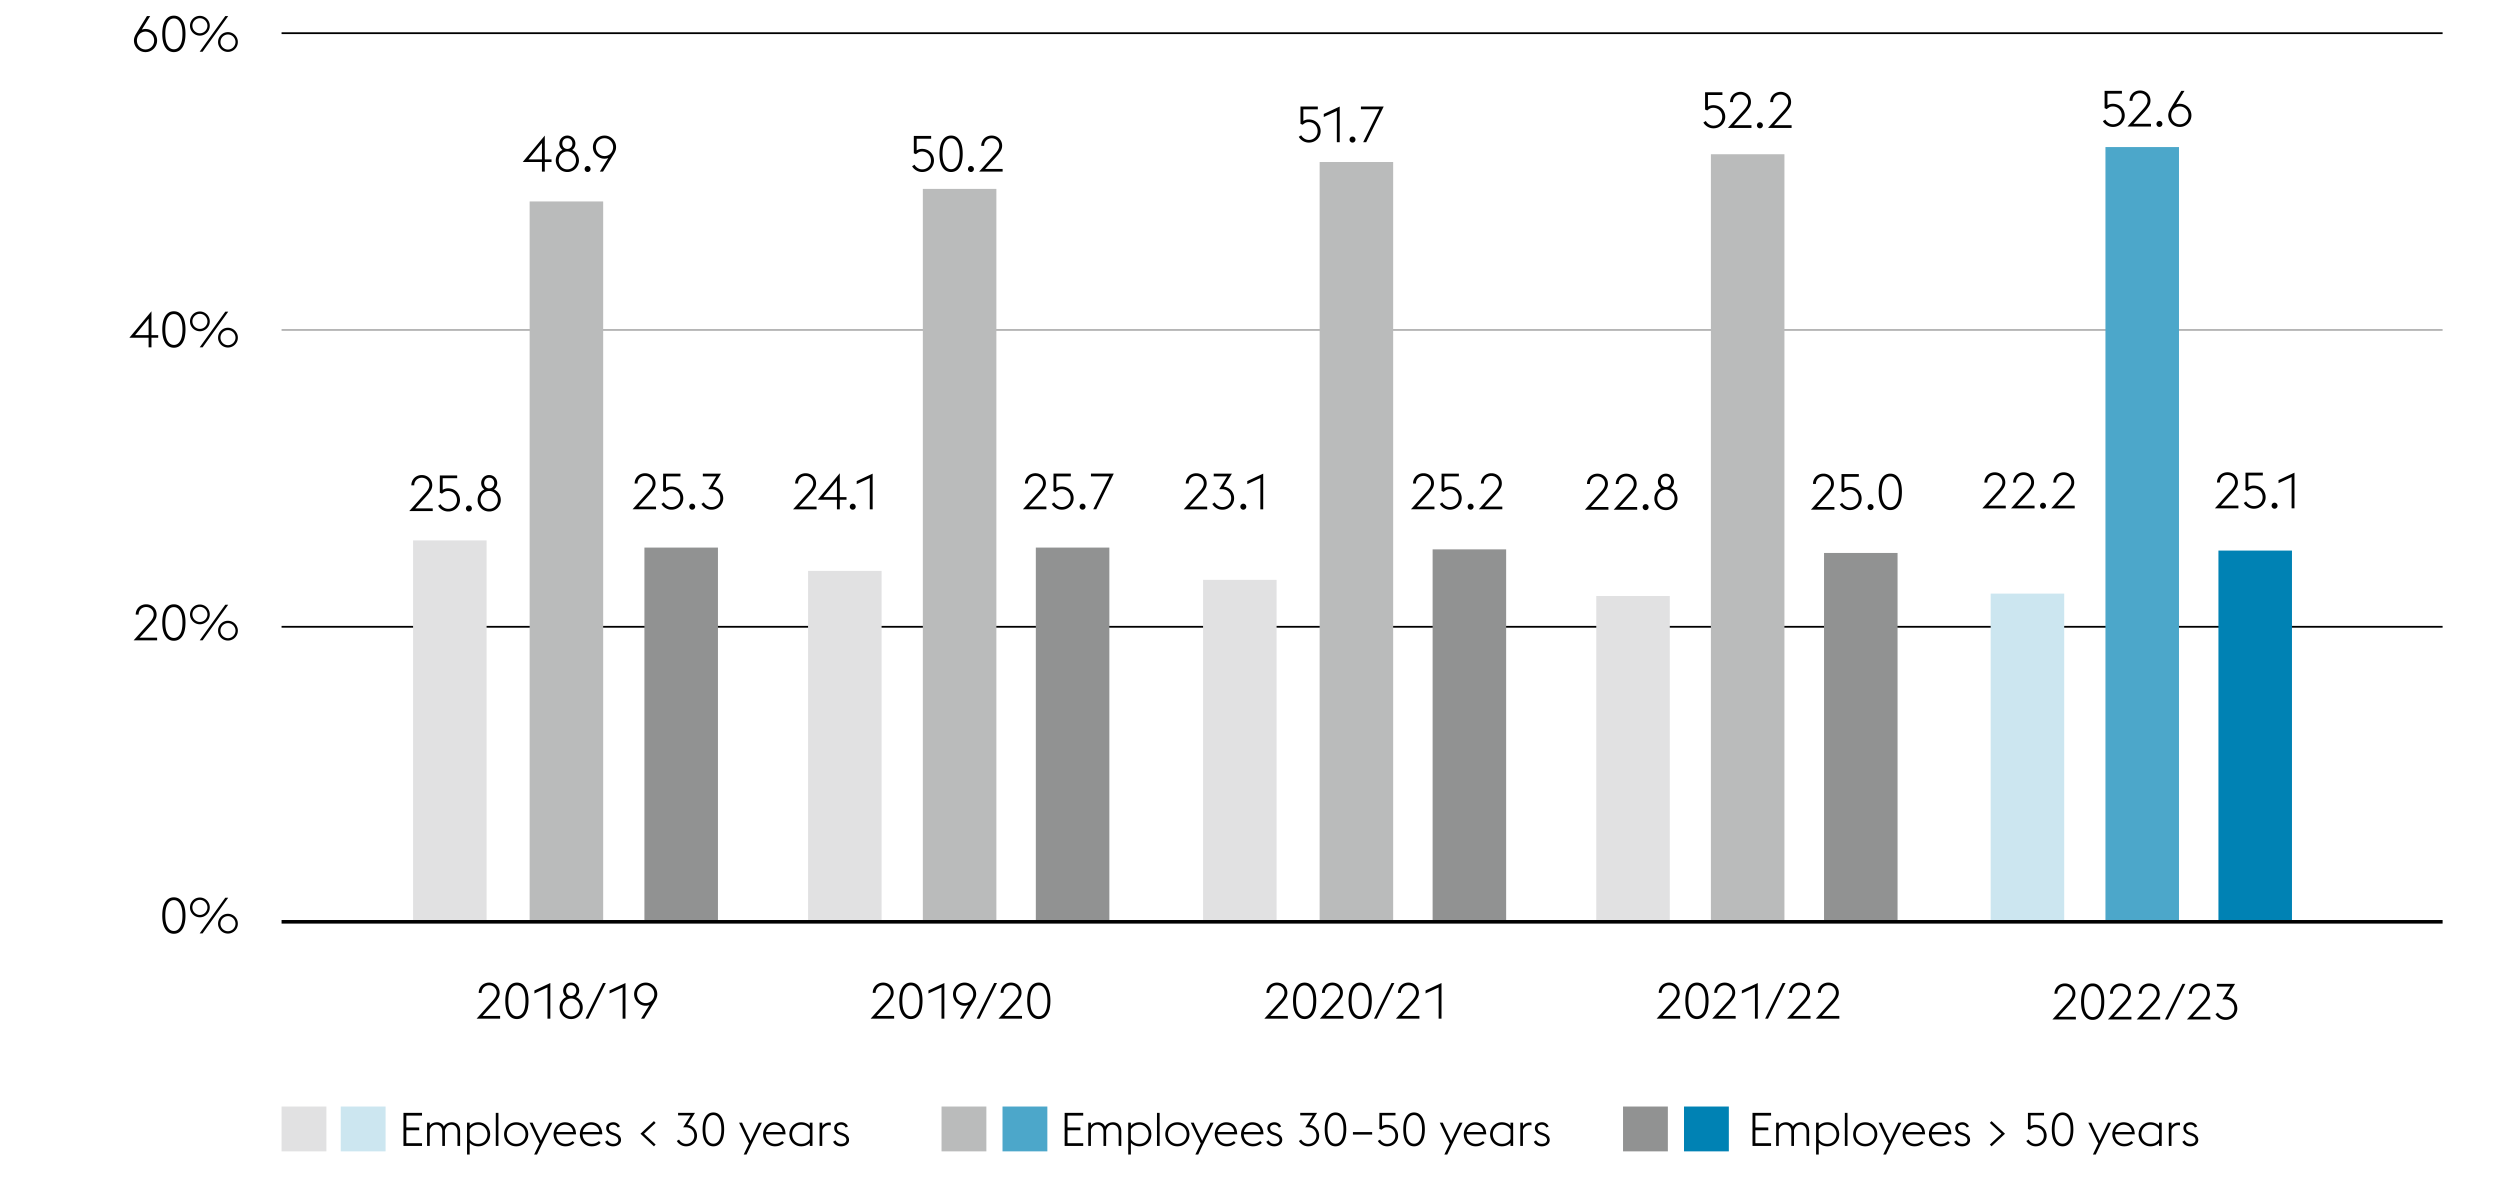
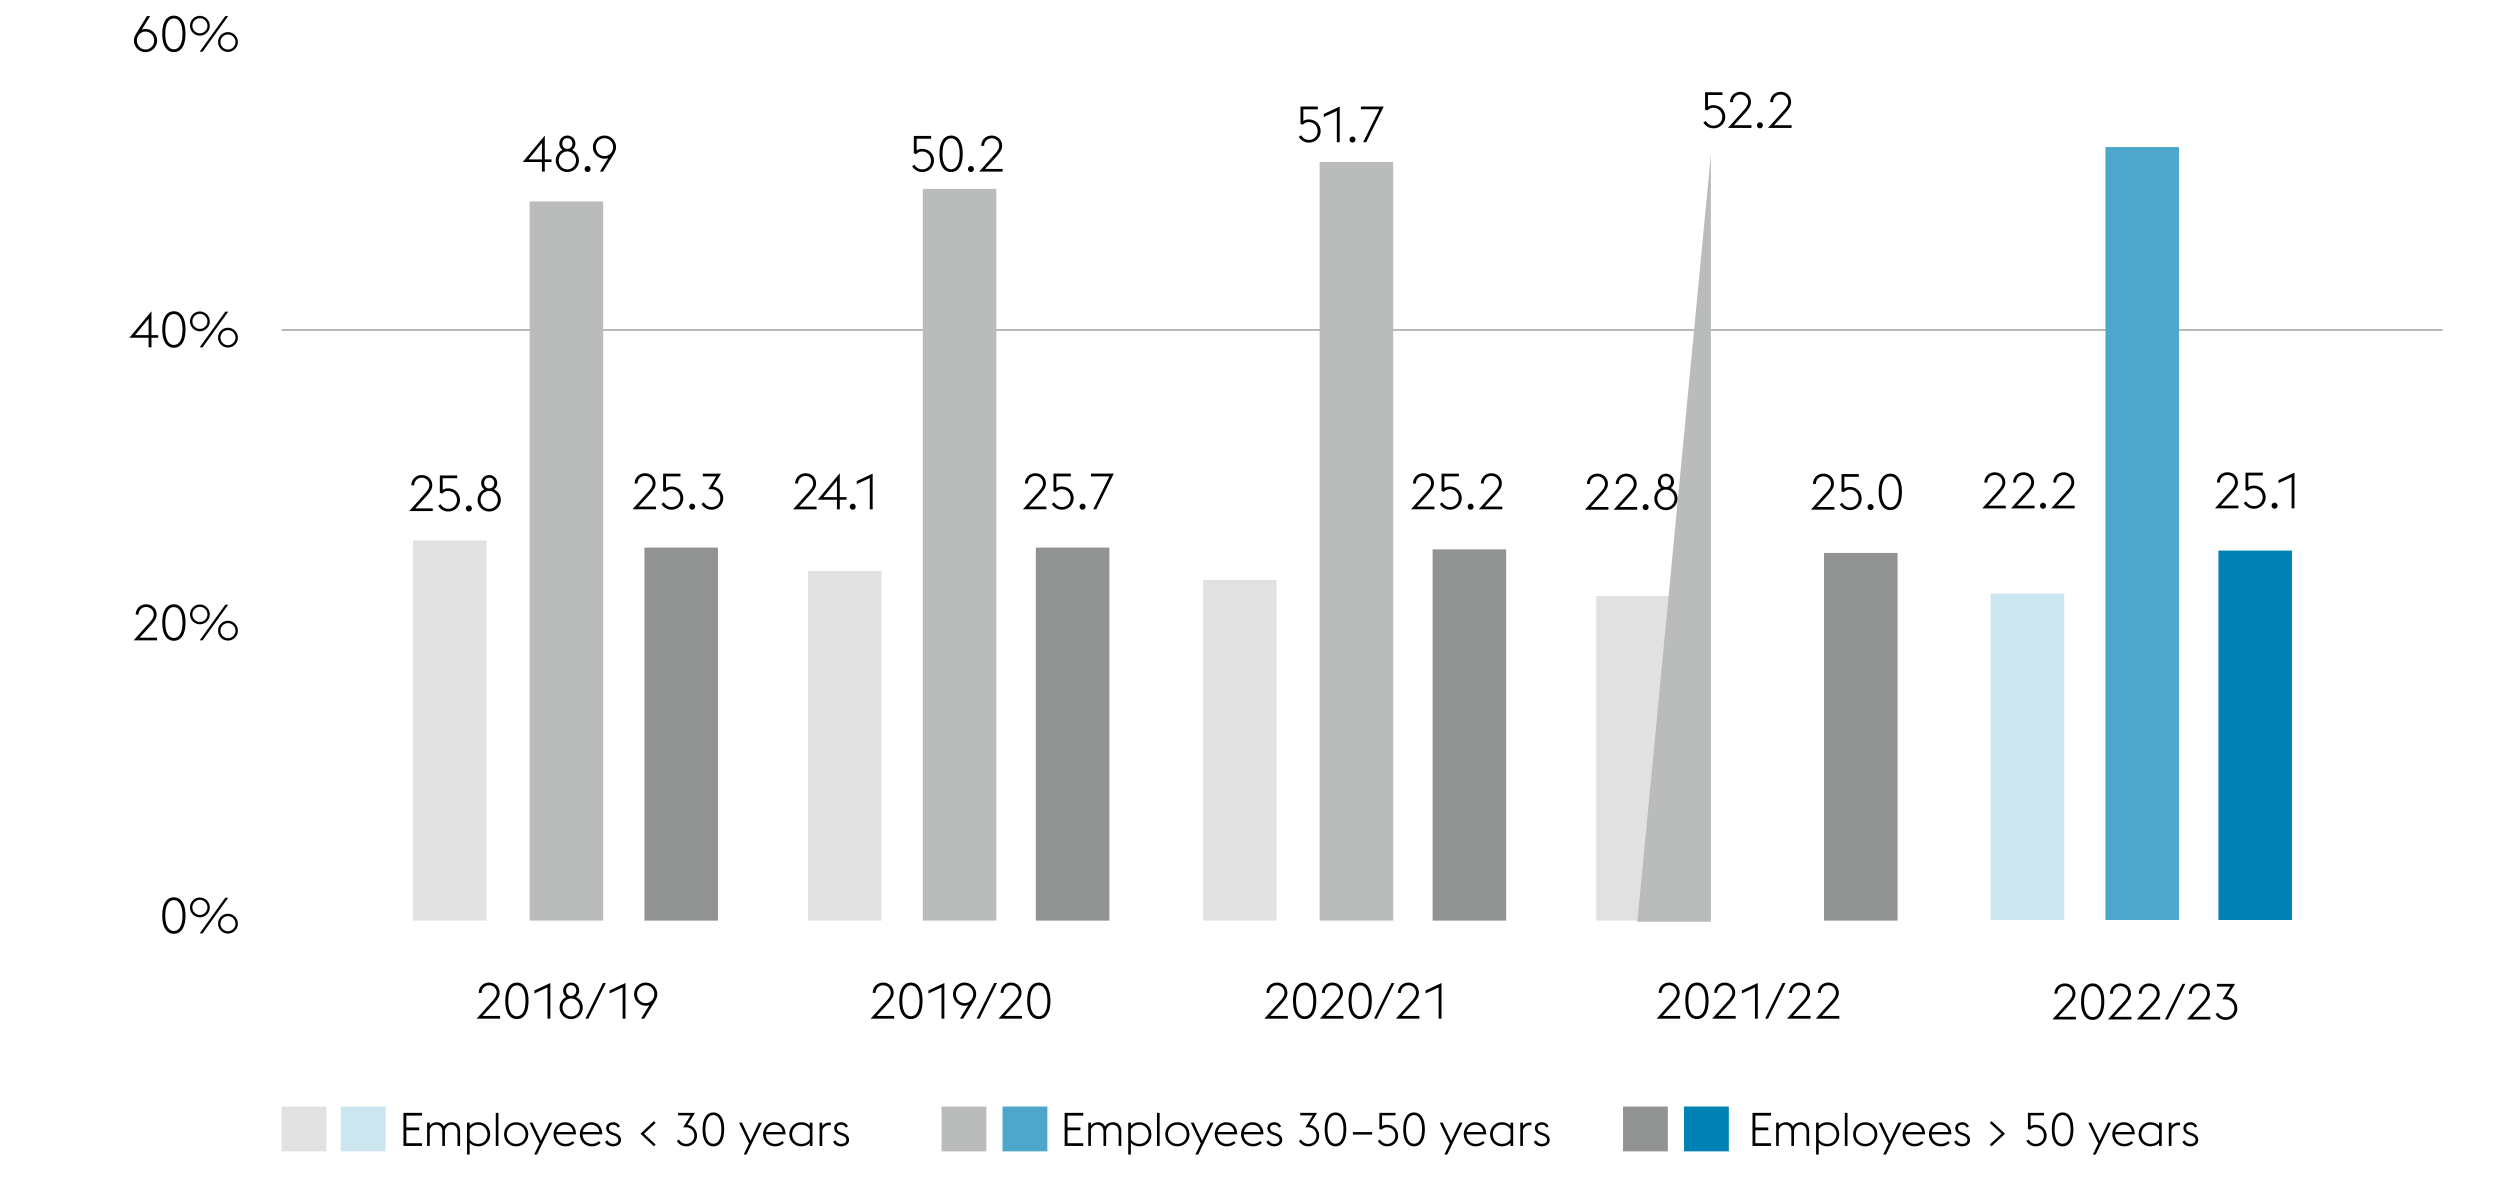
<svg xmlns="http://www.w3.org/2000/svg" width="1394" height="659" viewBox="0 0 1394 659">
  <path fill="none" stroke="#000" stroke-width=".303" d="M157 184h1205" />
-   <path fill="none" stroke="#000" d="M157 349.5h1205M157 18.5h1205" />
  <path d="M1153.314 558.556c.765-.84 1.34-1.628 1.722-2.367.383-.736.574-1.46.574-2.17a4.097 4.097 0 00-1.232-2.98 4.022 4.022 0 00-1.33-.855 4.376 4.376 0 00-1.638-.308c-.579 0-1.125.103-1.638.308-.513.206-.957.49-1.33.854a4.097 4.097 0 00-1.232 2.981v.085h-1.624c0-.84.154-1.615.462-2.324.308-.71.723-1.316 1.246-1.82s1.139-.897 1.848-1.176c.71-.28 1.465-.42 2.268-.42s1.559.14 2.268.42c.71.28 1.33.672 1.862 1.176s.947 1.102 1.246 1.792c.298.69.448 1.456.448 2.296 0 1.083-.294 2.1-.881 3.052-.59.952-1.397 1.998-2.423 3.136l-6.188 6.72h9.772v1.512h-13.104l8.904-9.912zM1166.871 568.692c-1.997 0-3.574-.873-4.731-2.618-1.159-1.745-1.737-4.26-1.737-7.546 0-3.285.578-5.8 1.737-7.547 1.157-1.745 2.734-2.617 4.731-2.617s3.574.872 4.733 2.617c1.157 1.747 1.735 4.262 1.735 7.547s-.578 5.8-1.735 7.546c-1.159 1.745-2.736 2.618-4.733 2.618zm4.788-10.164c0-2.819-.433-4.956-1.302-6.412s-2.03-2.184-3.486-2.184-2.618.728-3.485 2.184c-.868 1.456-1.303 3.593-1.303 6.412s.435 4.956 1.303 6.411c.867 1.457 2.029 2.185 3.485 2.185s2.618-.729 3.486-2.185c.869-1.455 1.302-3.592 1.302-6.411zM1184.276 558.556c.765-.84 1.34-1.628 1.722-2.367.383-.736.574-1.46.574-2.17a4.097 4.097 0 00-1.232-2.98 4.022 4.022 0 00-1.33-.855 4.376 4.376 0 00-1.638-.308c-.579 0-1.125.103-1.638.308-.513.206-.957.49-1.33.854a4.097 4.097 0 00-1.232 2.981v.085h-1.624c0-.84.154-1.615.462-2.324.308-.71.723-1.316 1.246-1.82s1.139-.897 1.848-1.176c.71-.28 1.465-.42 2.268-.42s1.559.14 2.268.42c.71.28 1.33.672 1.862 1.176s.947 1.102 1.246 1.792c.298.69.448 1.456.448 2.296 0 1.083-.294 2.1-.882 3.052-.588.952-1.396 1.998-2.422 3.136l-6.188 6.72h9.772v1.512h-13.104l8.904-9.912zM1200.323 558.556c.765-.84 1.34-1.628 1.722-2.367.383-.736.574-1.46.574-2.17a4.097 4.097 0 00-1.232-2.98 4.022 4.022 0 00-1.33-.855 4.376 4.376 0 00-1.638-.308c-.58 0-1.125.103-1.638.308-.513.206-.957.49-1.33.854a4.097 4.097 0 00-1.232 2.981v.085h-1.624c0-.84.154-1.615.462-2.324.308-.71.723-1.316 1.246-1.82s1.138-.897 1.847-1.176c.71-.28 1.466-.42 2.269-.42s1.559.14 2.268.42c.71.28 1.33.672 1.862 1.176s.947 1.102 1.246 1.792c.298.69.448 1.456.448 2.296 0 1.083-.294 2.1-.882 3.052-.589.952-1.396 1.998-2.423 3.136l-6.187 6.72h9.771v1.512h-13.103l8.904-9.912zM1216.966 548.588h1.596l-9.772 19.88h-1.597l9.773-19.88zM1228.304 558.556c.764-.84 1.339-1.628 1.721-2.367.383-.736.575-1.46.575-2.17a4.097 4.097 0 00-1.233-2.98 4.022 4.022 0 00-1.33-.855 4.376 4.376 0 00-1.638-.308c-.579 0-1.125.103-1.637.308-.514.206-.957.49-1.33.854a4.097 4.097 0 00-1.232 2.981v.085h-1.625c0-.84.154-1.615.462-2.324.309-.71.724-1.316 1.246-1.82s1.139-.897 1.848-1.176c.71-.28 1.466-.42 2.268-.42s1.559.14 2.268.42c.71.28 1.33.672 1.862 1.176s.948 1.102 1.246 1.792c.298.69.449 1.456.449 2.296 0 1.083-.294 2.1-.882 3.052-.59.952-1.397 1.998-2.423 3.136l-6.188 6.72h9.772v1.512h-13.104l8.905-9.912zM1240.962 568.692c-1.176 0-2.268-.298-3.275-.896s-1.784-1.372-2.325-2.324l1.372-.868c.168.354.397.69.686 1.008.29.318.616.593.98.825.365.234.766.42 1.204.561.439.14.9.21 1.386.21.69 0 1.33-.121 1.918-.364.588-.242 1.102-.578 1.54-1.008s.784-.942 1.036-1.54.378-1.25.378-1.96a5.54 5.54 0 00-.364-2.044 4.72 4.72 0 00-1.021-1.596c-.44-.448-.966-.799-1.582-1.05s-1.298-.378-2.044-.378h-1.653l4.452-7.14h-7.504v-1.54h10.136a181.86 181.86 0 01-1.96 3.164c-.261.41-.522.826-.784 1.246s-.504.816-.727 1.19c-.225.374-.43.705-.617.994-.186.29-.327.508-.42.658.914.112 1.727.364 2.436.756.71.392 1.307.882 1.792 1.47a6.53 6.53 0 011.12 1.988c.262.737.393 1.498.393 2.282a6.32 6.32 0 01-1.82 4.438c-.58.588-1.27 1.055-2.073 1.4s-1.69.518-2.66.518zM932.648 558.09c.765-.84 1.34-1.63 1.722-2.366s.574-1.46.574-2.17a4.097 4.097 0 00-1.232-2.983 4.012 4.012 0 00-1.33-.853 4.367 4.367 0 00-1.638-.309 4.36 4.36 0 00-1.638.309c-.513.205-.957.49-1.33.853a4.097 4.097 0 00-1.232 2.982v.085h-1.624c0-.84.154-1.615.462-2.325a5.607 5.607 0 011.246-1.82 5.589 5.589 0 011.848-1.176c.71-.28 1.465-.42 2.268-.42s1.559.14 2.268.42c.71.28 1.33.672 1.862 1.176a5.387 5.387 0 011.246 1.792c.298.692.448 1.456.448 2.297a5.71 5.71 0 01-.881 3.052c-.59.951-1.397 1.997-2.423 3.136l-6.188 6.72h9.772V568h-13.104l8.904-9.912zM946.205 568.226c-1.997 0-3.574-.873-4.731-2.619-1.159-1.745-1.737-4.26-1.737-7.545 0-3.286.578-5.801 1.737-7.546 1.157-1.745 2.734-2.619 4.731-2.619s3.574.874 4.732 2.619c1.158 1.745 1.736 4.26 1.736 7.546 0 3.285-.578 5.8-1.735 7.545-1.159 1.746-2.736 2.619-4.733 2.619zm4.788-10.164c0-2.819-.433-4.957-1.302-6.413s-2.03-2.183-3.486-2.183-2.618.727-3.485 2.183c-.868 1.456-1.303 3.594-1.303 6.413 0 2.818.435 4.956 1.303 6.412.867 1.456 2.029 2.183 3.485 2.183s2.618-.727 3.486-2.183 1.302-3.594 1.302-6.412zM963.61 558.09c.765-.84 1.34-1.63 1.722-2.366s.574-1.46.574-2.17a4.097 4.097 0 00-1.232-2.983 4.012 4.012 0 00-1.33-.853 4.367 4.367 0 00-1.638-.309 4.36 4.36 0 00-1.638.309c-.513.205-.957.49-1.33.853a4.097 4.097 0 00-1.232 2.982v.085h-1.624c0-.84.154-1.615.462-2.325a5.607 5.607 0 011.246-1.82 5.589 5.589 0 011.847-1.176c.71-.28 1.466-.42 2.269-.42s1.559.14 2.268.42c.71.28 1.33.672 1.862 1.176a5.387 5.387 0 011.246 1.792c.298.692.448 1.456.448 2.297a5.71 5.71 0 01-.882 3.052c-.588.951-1.396 1.997-2.422 3.136l-6.188 6.72h9.772V568h-13.104l8.904-9.912zM978.545 550.585l-7.28 3.389v-1.708l8.877-4.144v19.88h-1.597v-17.417zM994.016 548.122h1.595l-9.771 19.88h-1.597l9.773-19.88zM1005.353 558.09c.764-.84 1.338-1.63 1.721-2.366s.574-1.46.574-2.17a4.097 4.097 0 00-1.232-2.983 4.012 4.012 0 00-1.33-.853 4.367 4.367 0 00-1.638-.309 4.36 4.36 0 00-1.637.309c-.514.205-.957.49-1.33.853a4.097 4.097 0 00-1.232 2.982v.085h-1.625c0-.84.154-1.615.462-2.325a5.607 5.607 0 011.246-1.82 5.589 5.589 0 011.848-1.176c.71-.28 1.466-.42 2.268-.42s1.559.14 2.268.42c.71.28 1.33.672 1.862 1.176a5.387 5.387 0 011.246 1.792c.298.692.448 1.456.448 2.297a5.71 5.71 0 01-.881 3.052c-.59.951-1.397 1.997-2.423 3.136l-6.188 6.72h9.772V568h-13.104l8.905-9.912zM1021.4 558.09c.764-.84 1.338-1.63 1.721-2.366s.574-1.46.574-2.17a4.097 4.097 0 00-1.232-2.983 4.012 4.012 0 00-1.33-.853 4.367 4.367 0 00-1.638-.309 4.36 4.36 0 00-1.638.309c-.513.205-.957.49-1.33.853a4.097 4.097 0 00-1.232 2.982v.085h-1.624c0-.84.154-1.615.462-2.325a5.607 5.607 0 011.246-1.82 5.589 5.589 0 011.848-1.176c.71-.28 1.465-.42 2.268-.42s1.559.14 2.268.42c.71.28 1.33.672 1.862 1.176a5.387 5.387 0 011.246 1.792c.298.692.448 1.456.448 2.297a5.71 5.71 0 01-.882 3.052c-.588.951-1.396 1.997-2.422 3.136l-6.188 6.72h9.772V568h-13.104l8.904-9.912z" />
  <g>
    <path d="M274.663 558.097c.765-.84 1.339-1.629 1.722-2.367.383-.737.574-1.46.574-2.17a4.095 4.095 0 00-1.232-2.981 4.02 4.02 0 00-1.33-.854 4.376 4.376 0 00-1.638-.309c-.58 0-1.125.104-1.638.309-.514.205-.957.49-1.33.854a4.095 4.095 0 00-1.232 2.982v.084h-1.624c0-.84.154-1.615.461-2.325a5.605 5.605 0 011.247-1.82 5.59 5.59 0 011.847-1.176c.71-.28 1.466-.42 2.269-.42s1.558.14 2.267.42c.71.28 1.33.673 1.863 1.176a5.387 5.387 0 011.246 1.792c.298.691.448 1.457.448 2.297a5.71 5.71 0 01-.882 3.052c-.589.952-1.396 1.997-2.423 3.135l-6.187 6.72h9.771v1.513H265.76l8.904-9.912zM288.22 568.232c-1.997 0-3.574-.872-4.732-2.618-1.158-1.745-1.736-4.26-1.736-7.546 0-3.285.578-5.8 1.736-7.546 1.158-1.745 2.735-2.618 4.732-2.618s3.574.873 4.732 2.618c1.157 1.746 1.736 4.261 1.736 7.546 0 3.286-.579 5.801-1.736 7.546-1.158 1.746-2.735 2.618-4.732 2.618zm4.788-10.164c0-2.818-.434-4.956-1.302-6.412s-2.03-2.183-3.486-2.183-2.618.727-3.486 2.183c-.868 1.456-1.302 3.594-1.302 6.412 0 2.82.434 4.956 1.302 6.412.868 1.457 2.03 2.185 3.486 2.185s2.618-.728 3.486-2.185 1.302-3.592 1.302-6.412zM305.271 550.593l-7.279 3.387v-1.708l8.876-4.143v19.88h-1.597v-17.416zM318.477 568.232c-.896 0-1.736-.168-2.52-.503s-1.466-.798-2.044-1.386c-.579-.588-1.036-1.27-1.372-2.044s-.504-1.61-.504-2.507c0-1.306.345-2.482 1.036-3.527a6.29 6.29 0 012.716-2.325 4.508 4.508 0 01-1.288-1.525c-.317-.607-.477-1.293-.477-2.059 0-.634.118-1.222.351-1.763s.55-1.013.952-1.414c.4-.402.872-.714 1.414-.939.541-.223 1.12-.336 1.736-.336s1.194.113 1.736.336c.54.225 1.017.537 1.428.939s.732.872.965 1.414.351 1.13.351 1.763c0 .766-.164 1.452-.49 2.059a4.672 4.672 0 01-1.302 1.525c1.12.504 2.03 1.28 2.73 2.325s1.05 2.221 1.05 3.527c0 .896-.169 1.732-.505 2.507s-.797 1.456-1.385 2.044-1.274 1.05-2.058 1.386-1.624.503-2.52.503zm0-1.483c.69 0 1.33-.13 1.918-.393a4.777 4.777 0 001.526-1.064c.429-.447.765-.97 1.008-1.567a5.092 5.092 0 00.364-1.933 5.2 5.2 0 00-.364-1.945 5.068 5.068 0 00-1.008-1.597 4.663 4.663 0 00-3.444-1.47c-.69 0-1.33.131-1.918.393a4.52 4.52 0 00-1.512 1.077c-.42.458-.752.99-.994 1.597a5.18 5.18 0 00-.365 1.945 5.074 5.074 0 001.359 3.5 4.663 4.663 0 003.43 1.456zm-.14-11.396h.252c.84-.038 1.502-.34 1.988-.91.485-.57.728-1.265.728-2.087 0-.84-.252-1.544-.756-2.114-.504-.569-1.195-.853-2.072-.853s-1.564.284-2.058.853c-.495.57-.742 1.275-.742 2.114 0 .822.233 1.517.7 2.086.466.57 1.12.873 1.96.91zM336.229 548.129h1.595l-9.771 19.88h-1.597l9.773-19.88zM347.168 550.593l-7.28 3.387v-1.708l8.877-4.143v19.88h-1.597v-17.416zM362.126 560.448c-.318.113-.65.201-.994.267a5.787 5.787 0 01-1.078.098 6.331 6.331 0 01-2.52-.504 6.509 6.509 0 01-2.058-1.386 6.507 6.507 0 01-1.386-2.059 6.328 6.328 0 01-.504-2.52c0-.896.168-1.73.504-2.505s.798-1.456 1.386-2.045a6.518 6.518 0 012.057-1.386 6.331 6.331 0 012.52-.504 6.23 6.23 0 012.507.504 6.558 6.558 0 013.43 3.43c.335.775.503 1.61.503 2.507 0 .653-.102 1.283-.307 1.89a9.318 9.318 0 01-.785 1.722l-6.187 10.052h-1.765l4.677-7.56zm-2.072-1.12a4.663 4.663 0 003.43-1.455c.42-.448.75-.976.994-1.582.242-.607.364-1.256.364-1.946s-.122-1.335-.364-1.932a5.053 5.053 0 00-.995-1.568 4.618 4.618 0 00-1.511-1.065 4.678 4.678 0 00-1.918-.391c-.692 0-1.33.13-1.918.391a4.786 4.786 0 00-2.534 2.633c-.244.597-.365 1.241-.365 1.932s.121 1.34.365 1.946c.242.606.578 1.134 1.007 1.582s.939.802 1.527 1.064a4.66 4.66 0 001.918.392z" />
  </g>
  <g>
    <path d="M494.372 558.09c.765-.84 1.339-1.63 1.722-2.366s.574-1.46.574-2.17a4.097 4.097 0 00-1.232-2.983 4.012 4.012 0 00-1.33-.853 4.367 4.367 0 00-1.638-.309 4.36 4.36 0 00-1.638.309c-.514.205-.957.49-1.33.853a4.097 4.097 0 00-1.232 2.982v.085h-1.624c0-.84.154-1.615.461-2.325a5.607 5.607 0 011.247-1.82 5.589 5.589 0 011.847-1.176c.71-.28 1.466-.42 2.269-.42s1.558.14 2.267.42c.71.28 1.33.672 1.863 1.176a5.387 5.387 0 011.246 1.792c.298.692.448 1.456.448 2.297a5.71 5.71 0 01-.882 3.052c-.589.951-1.396 1.997-2.423 3.136l-6.187 6.72h9.771V568h-13.103l8.904-9.912zM507.929 568.226c-1.997 0-3.575-.873-4.732-2.619-1.158-1.745-1.736-4.26-1.736-7.545 0-3.286.578-5.801 1.736-7.546 1.157-1.745 2.735-2.619 4.732-2.619s3.574.874 4.732 2.619c1.157 1.745 1.735 4.26 1.735 7.546 0 3.285-.578 5.8-1.735 7.545-1.158 1.746-2.735 2.619-4.732 2.619zm4.788-10.164c0-2.819-.434-4.957-1.302-6.413s-2.03-2.183-3.486-2.183-2.618.727-3.486 2.183c-.868 1.456-1.302 3.594-1.302 6.413 0 2.818.434 4.956 1.302 6.412.868 1.456 2.03 2.183 3.486 2.183s2.618-.727 3.486-2.183 1.302-3.594 1.302-6.412zM524.98 550.585l-7.279 3.389v-1.708l8.876-4.144v19.88h-1.597v-17.417zM539.94 560.441c-.319.113-.65.202-.995.267a5.746 5.746 0 01-1.078.098 6.331 6.331 0 01-2.52-.504 6.51 6.51 0 01-2.058-1.386c-.588-.589-1.05-1.274-1.386-2.059s-.504-1.624-.504-2.52.168-1.73.504-2.505a6.509 6.509 0 013.443-3.43 6.331 6.331 0 012.521-.505c.896 0 1.732.168 2.506.504a6.554 6.554 0 013.43 3.43 6.23 6.23 0 01.504 2.506 5.86 5.86 0 01-.308 1.89 9.313 9.313 0 01-.784 1.722l-6.188 10.052h-1.764l4.676-7.56zm-2.073-1.12a4.663 4.663 0 003.43-1.456c.42-.448.75-.974.994-1.582a5.197 5.197 0 00.364-1.946 5.058 5.058 0 00-1.358-3.5 4.67 4.67 0 00-3.43-1.456c-.691 0-1.33.131-1.918.392a4.792 4.792 0 00-2.534 2.632 5.077 5.077 0 00-.364 1.932c0 .691.12 1.34.364 1.946a4.853 4.853 0 001.008 1.582c.43.448.938.803 1.526 1.065s1.227.391 1.918.391zM554.339 548.122h1.596l-9.772 19.88h-1.597l9.773-19.88zM565.677 558.09c.764-.84 1.339-1.63 1.721-2.366s.575-1.46.575-2.17a4.097 4.097 0 00-1.233-2.983 4.012 4.012 0 00-1.33-.853 4.367 4.367 0 00-1.638-.309 4.36 4.36 0 00-1.637.309c-.514.205-.957.49-1.33.853a4.097 4.097 0 00-1.232 2.982v.085h-1.625c0-.84.155-1.615.462-2.325a5.607 5.607 0 011.246-1.82 5.589 5.589 0 011.848-1.176c.71-.28 1.466-.42 2.268-.42s1.559.14 2.268.42c.71.28 1.33.672 1.862 1.176a5.387 5.387 0 011.246 1.792c.298.692.449 1.456.449 2.297a5.71 5.71 0 01-.882 3.052c-.59.951-1.397 1.997-2.423 3.136l-6.188 6.72h9.772V568h-13.104l8.905-9.912zM579.233 568.226c-1.997 0-3.574-.873-4.731-2.619-1.158-1.745-1.736-4.26-1.736-7.545 0-3.286.578-5.801 1.736-7.546 1.157-1.745 2.734-2.619 4.731-2.619s3.575.874 4.733 2.619c1.157 1.745 1.735 4.26 1.735 7.546 0 3.285-.578 5.8-1.735 7.545-1.158 1.746-2.736 2.619-4.733 2.619zm4.788-10.164c0-2.819-.433-4.957-1.301-6.413s-2.03-2.183-3.487-2.183-2.618.727-3.485 2.183c-.868 1.456-1.303 3.594-1.303 6.413 0 2.818.435 4.956 1.303 6.412.867 1.456 2.03 2.183 3.485 2.183s2.619-.727 3.487-2.183 1.301-3.594 1.301-6.412z" />
  </g>
  <g>
    <path d="M713.91 558.097c.765-.84 1.339-1.629 1.722-2.367.383-.737.574-1.46.574-2.17a4.095 4.095 0 00-1.232-2.981 4.02 4.02 0 00-1.33-.854 4.376 4.376 0 00-1.638-.309c-.58 0-1.125.104-1.638.309-.514.205-.957.49-1.33.854a4.095 4.095 0 00-1.232 2.982v.084h-1.624c0-.84.154-1.615.462-2.325a5.605 5.605 0 011.246-1.82 5.59 5.59 0 011.847-1.176c.71-.28 1.466-.42 2.269-.42s1.558.14 2.267.42c.71.28 1.33.673 1.863 1.176a5.387 5.387 0 011.246 1.792c.298.691.448 1.457.448 2.297a5.71 5.71 0 01-.882 3.052c-.589.952-1.396 1.997-2.423 3.135l-6.187 6.72h9.771v1.513h-13.103l8.904-9.912zM727.467 568.232c-1.997 0-3.574-.872-4.732-2.618-1.158-1.745-1.736-4.26-1.736-7.546 0-3.285.578-5.8 1.736-7.546 1.158-1.745 2.735-2.618 4.732-2.618s3.574.873 4.732 2.618c1.157 1.746 1.736 4.261 1.736 7.546 0 3.286-.579 5.801-1.736 7.546-1.158 1.746-2.735 2.618-4.732 2.618zm4.788-10.164c0-2.818-.434-4.956-1.302-6.412s-2.03-2.183-3.486-2.183-2.618.727-3.486 2.183c-.868 1.456-1.302 3.594-1.302 6.412 0 2.82.434 4.956 1.302 6.412.868 1.457 2.03 2.185 3.486 2.185s2.618-.728 3.486-2.185 1.302-3.592 1.302-6.412zM744.872 558.097c.765-.84 1.339-1.629 1.722-2.367.383-.737.574-1.46.574-2.17a4.095 4.095 0 00-1.232-2.981 4.02 4.02 0 00-1.33-.854 4.376 4.376 0 00-1.638-.309c-.58 0-1.125.104-1.638.309-.514.205-.957.49-1.33.854a4.095 4.095 0 00-1.232 2.982v.084h-1.624c0-.84.154-1.615.461-2.325a5.605 5.605 0 011.247-1.82 5.59 5.59 0 011.847-1.176c.71-.28 1.466-.42 2.269-.42s1.558.14 2.267.42c.71.28 1.33.673 1.863 1.176a5.387 5.387 0 011.246 1.792c.298.691.448 1.457.448 2.297a5.71 5.71 0 01-.882 3.052c-.589.952-1.396 1.997-2.423 3.135l-6.187 6.72h9.771v1.513h-13.103l8.904-9.912zM758.43 568.232c-1.997 0-3.575-.872-4.732-2.618-1.158-1.745-1.736-4.26-1.736-7.546 0-3.285.578-5.8 1.736-7.546 1.157-1.745 2.735-2.618 4.732-2.618s3.574.873 4.732 2.618c1.157 1.746 1.735 4.261 1.735 7.546 0 3.286-.578 5.801-1.735 7.546-1.158 1.746-2.735 2.618-4.732 2.618zm4.788-10.164c0-2.818-.434-4.956-1.302-6.412s-2.03-2.183-3.486-2.183-2.618.727-3.486 2.183c-.868 1.456-1.302 3.594-1.302 6.412 0 2.82.434 4.956 1.302 6.412.868 1.457 2.03 2.185 3.486 2.185s2.618-.728 3.486-2.185 1.302-3.592 1.302-6.412zM775.91 548.129h1.596l-9.772 19.88h-1.596l9.772-19.88zM787.247 558.097c.765-.84 1.339-1.629 1.722-2.367.383-.737.574-1.46.574-2.17a4.095 4.095 0 00-1.232-2.981 4.02 4.02 0 00-1.33-.854 4.376 4.376 0 00-1.638-.309c-.58 0-1.125.104-1.638.309-.514.205-.957.49-1.33.854a4.095 4.095 0 00-1.232 2.982v.084h-1.624c0-.84.154-1.615.461-2.325a5.605 5.605 0 011.247-1.82 5.59 5.59 0 011.847-1.176c.71-.28 1.466-.42 2.269-.42s1.558.14 2.267.42c.71.28 1.33.673 1.863 1.176a5.387 5.387 0 011.246 1.792c.298.691.448 1.457.448 2.297a5.71 5.71 0 01-.882 3.052c-.589.952-1.396 1.997-2.423 3.135l-6.187 6.72h9.771v1.513h-13.103l8.904-9.912zM802.182 550.593l-7.28 3.387v-1.708l8.876-4.143v19.88h-1.596v-17.416z" />
  </g>
  <g>
    <path fill="#babbbb" d="M295.328 112.329h41v401h-41z" />
    <path fill="#e1e1e2" d="M230.328 301.329h41v212h-41z" />
    <path fill="#919292" d="M359.328 305.329h41v208h-41z" />
  </g>
  <g>
    <path fill="#babbbb" d="M514.578 105.329h41v408h-41z" />
    <path fill="#e1e1e2" d="M450.578 318.329h41v195h-41z" />
    <path fill="#919292" d="M577.578 305.329h41v208h-41z" />
  </g>
  <g>
    <path fill="#babbbb" d="M735.828 90.329h41v423h-41z" />
    <path fill="#e1e1e2" d="M670.828 323.329h41v190h-41z" />
    <path fill="#919292" d="M798.828 306.329h41v207h-41z" />
  </g>
  <g>
    <path fill="#e1e1e2" d="M890.078 332.329h41v181h-41z" />
    <path fill="#919292" d="M1017.078 308.329h41v205h-41z" />
-     <path fill="#babbbb" d="M954 86h41v428h-41z" />
+     <path fill="#babbbb" d="M954 86v428h-41z" />
  </g>
  <g>
    <path fill="#4ca7ca" d="M1174 82h41v431h-41z" />
    <path fill="#cce6f0" d="M1110 331h41v182h-41z" />
    <path fill="#0082b4" d="M1237 307h41v206h-41z" />
  </g>
-   <path fill="none" stroke="#000" stroke-width="2" d="M157 514h1205" />
  <g>
    <path d="M96.953 520.677c-1.997 0-3.574-.872-4.731-2.618-1.159-1.745-1.737-4.26-1.737-7.546 0-3.285.578-5.8 1.737-7.546 1.157-1.745 2.734-2.618 4.731-2.618s3.574.873 4.733 2.618c1.157 1.746 1.735 4.261 1.735 7.546 0 3.286-.578 5.801-1.735 7.546-1.159 1.746-2.736 2.618-4.733 2.618zm4.788-10.164c0-2.818-.433-4.956-1.302-6.412s-2.03-2.184-3.486-2.184-2.618.728-3.485 2.184c-.868 1.456-1.303 3.594-1.303 6.412 0 2.819.435 4.956 1.303 6.412.867 1.456 2.03 2.184 3.485 2.184s2.618-.728 3.486-2.184 1.302-3.593 1.302-6.412zM111.452 511.493a5.39 5.39 0 01-2.156-.434 5.43 5.43 0 01-1.75-1.19 5.757 5.757 0 01-1.176-1.75 5.281 5.281 0 01-.433-2.142c0-.746.143-1.456.433-2.128.29-.672.68-1.26 1.176-1.764a5.437 5.437 0 013.906-1.624 5.33 5.33 0 012.128.434c.672.29 1.26.686 1.764 1.19.504.504.9 1.092 1.19 1.764a5.33 5.33 0 01.434 2.128c0 .766-.145 1.48-.434 2.142-.29.663-.686 1.246-1.19 1.75s-1.092.901-1.764 1.19a5.322 5.322 0 01-2.128.434zm0-1.316a4.154 4.154 0 002.968-1.246c.373-.382.672-.826.896-1.33a3.957 3.957 0 00.336-1.624 3.96 3.96 0 00-.336-1.624 4.531 4.531 0 00-.896-1.33 4.153 4.153 0 00-2.968-1.246c-.579 0-1.12.112-1.624.336a4.379 4.379 0 00-1.33.91 4.164 4.164 0 00-.895 1.33 4.1 4.1 0 00-.323 1.624c0 .58.108 1.12.323 1.624.213.504.512.948.895 1.33a4.38 4.38 0 001.33.91 3.957 3.957 0 001.624.336zm14.168-9.604h1.624l-14.28 19.88h-1.624l14.28-19.88zm1.484 19.992a5.436 5.436 0 01-3.906-1.624 5.751 5.751 0 01-1.176-1.75 5.278 5.278 0 01-.434-2.142c0-.746.144-1.456.434-2.128.29-.672.681-1.26 1.176-1.764a5.437 5.437 0 013.907-1.624c.746 0 1.455.145 2.127.434.672.29 1.26.686 1.764 1.19s.9 1.092 1.19 1.764c.29.672.434 1.382.434 2.128 0 .766-.144 1.48-.433 2.142a5.656 5.656 0 01-1.19 1.75c-.505.504-1.093.9-1.765 1.19a5.325 5.325 0 01-2.128.434zm0-1.316a4.05 4.05 0 001.638-.336 4.176 4.176 0 001.33-.91 4.5 4.5 0 00.896-1.33c.224-.504.336-1.045.336-1.624s-.112-1.12-.336-1.624a4.503 4.503 0 00-.896-1.33 4.184 4.184 0 00-1.33-.91 4.05 4.05 0 00-1.637-.336c-.58 0-1.12.112-1.625.336a4.365 4.365 0 00-1.33.91 4.177 4.177 0 00-.896 1.33c-.215.504-.322 1.046-.322 1.624s.107 1.12.322 1.624c.215.504.514.948.896 1.33.382.383.826.686 1.33.91a3.95 3.95 0 001.624.336zM224.969 620.526h10.347v1.535h-8.736v6.63h7.177v1.56h-7.177v7.201h8.736v1.534H224.97v-18.46zM255.068 630.979c0-1.231-.311-2.176-.935-2.834s-1.43-.989-2.418-.989c-.988 0-1.781.29-2.38.871-.598.581-1.018 1.34-1.26 2.275.017.087.026.165.026.234v8.45h-1.483v-8.007c0-1.231-.316-2.176-.949-2.834s-1.442-.989-2.43-.989c-.92 0-1.686.26-2.301.78s-1.053 1.196-1.314 2.028v9.022h-1.481v-13h1.481v1.69c.52-.71 1.14-1.204 1.86-1.482a5.933 5.933 0 012.144-.416c.832 0 1.59.204 2.275.611.685.408 1.218 1.001 1.599 1.781.277-.468.599-.853.963-1.157a5.108 5.108 0 012.313-1.118c.399-.078.78-.117 1.145-.117.676 0 1.3.113 1.87.338a4.014 4.014 0 011.47.988c.408.434.724.958.949 1.573.226.616.339 1.313.339 2.093v8.216h-1.483v-8.007zM260.417 625.986h1.481v1.82c1.248-1.352 2.852-2.028 4.811-2.028.97 0 1.858.178 2.665.534a6.605 6.605 0 012.093 1.442 6.397 6.397 0 011.365 2.132c.32.815.48 1.682.48 2.6a7.04 7.04 0 01-.48 2.6 6.387 6.387 0 01-1.365 2.132 6.59 6.59 0 01-2.093 1.443c-.807.356-1.694.533-2.665.533-1.977 0-3.58-.667-4.81-2.002v6.579h-1.482v-17.785zm6.292 1.17c-1.162 0-2.154.256-2.978.767s-1.434 1.131-1.833 1.86v5.433c.399.728 1.01 1.344 1.833 1.847s1.816.753 2.978.753c.745 0 1.43-.143 2.054-.429a4.966 4.966 0 001.598-1.144c.443-.476.79-1.04 1.04-1.69.252-.65.377-1.339.377-2.067s-.125-1.417-.377-2.067a5.216 5.216 0 00-1.04-1.69 4.973 4.973 0 00-1.598-1.144 4.868 4.868 0 00-2.054-.429zM276.445 620.526h1.482v18.46h-1.482v-18.46zM287.812 639.194c-.988 0-1.894-.177-2.717-.533a6.654 6.654 0 01-2.132-1.443 6.436 6.436 0 01-1.39-2.132 6.855 6.855 0 01-.495-2.6c0-.918.164-1.785.494-2.6a6.447 6.447 0 011.39-2.132c.599-.606 1.31-1.087 2.133-1.442s1.73-.534 2.717-.534c.988 0 1.893.178 2.717.534a6.69 6.69 0 012.132 1.442 6.446 6.446 0 011.39 2.132c.33.815.495 1.682.495 2.6 0 .92-.165 1.786-.494 2.6a6.436 6.436 0 01-1.39 2.132 6.675 6.675 0 01-2.133 1.443c-.824.356-1.73.533-2.717.533zm0-1.378c.78 0 1.49-.143 2.131-.429a5.196 5.196 0 001.652-1.144c.459-.476.81-1.04 1.052-1.69.244-.65.365-1.339.365-2.067s-.121-1.417-.365-2.067c-.242-.65-.593-1.213-1.052-1.69s-1.01-.858-1.652-1.144c-.64-.286-1.351-.429-2.131-.429-.78 0-1.487.143-2.12.43-.632.285-1.178.667-1.637 1.144s-.815 1.04-1.066 1.69c-.252.65-.377 1.338-.377 2.066s.125 1.417.377 2.067c.251.65.607 1.214 1.066 1.69a5.234 5.234 0 001.637 1.144c.633.286 1.34.43 2.12.43zM300.833 637.556l-5.564-11.57h1.664l4.68 10.114 4.705-10.114h1.664l-8.553 17.785h-1.586l2.99-6.215zM315.286 639.194c-.97 0-1.858-.177-2.665-.533a6.438 6.438 0 01-2.08-1.443 6.638 6.638 0 01-1.364-2.132 6.855 6.855 0 01-.494-2.6c0-.936.164-1.81.494-2.626.329-.814.78-1.525 1.351-2.131s1.243-1.084 2.015-1.43a5.99 5.99 0 012.483-.52c.849 0 1.642.134 2.38.402a5.197 5.197 0 011.937 1.248c.553.564.991 1.266 1.312 2.106.32.841.498 1.833.533 2.977h-10.971c0 .728.125 1.413.377 2.054a5.274 5.274 0 001.052 1.69c.45.486.989.867 1.613 1.144s1.3.416 2.027.416c.884 0 1.66-.151 2.327-.455a6.44 6.44 0 001.73-1.13l.935 1.04c-.554.52-1.244.97-2.067 1.352-.823.38-1.798.571-2.925.571zm-.311-12.038c-.556 0-1.088.096-1.6.286-.51.191-.975.464-1.39.82-.417.355-.767.78-1.053 1.273a5.364 5.364 0 00-.612 1.652h9.23c-.07-.677-.238-1.266-.507-1.769-.269-.502-.606-.923-1.014-1.26s-.875-.59-1.404-.755a5.52 5.52 0 00-1.65-.247zM329.934 639.194c-.971 0-1.859-.177-2.665-.533a6.438 6.438 0 01-2.08-1.443 6.638 6.638 0 01-1.365-2.132 6.855 6.855 0 01-.494-2.6c0-.936.164-1.81.494-2.626.33-.814.78-1.525 1.352-2.131s1.243-1.084 2.014-1.43a5.99 5.99 0 012.484-.52c.848 0 1.641.134 2.379.402a5.197 5.197 0 011.937 1.248c.554.564.991 1.266 1.313 2.106.32.841.498 1.833.533 2.977h-10.972c0 .728.125 1.413.377 2.054a5.274 5.274 0 001.053 1.69c.45.486.988.867 1.612 1.144s1.3.416 2.028.416c.883 0 1.66-.151 2.327-.455a6.44 6.44 0 001.73-1.13l.935 1.04c-.555.52-1.244.97-2.068 1.352-.823.38-1.797.571-2.924.571zm-.312-12.038c-.556 0-1.088.096-1.6.286-.51.191-.974.464-1.39.82-.416.355-.767.78-1.053 1.273a5.364 5.364 0 00-.611 1.652h9.23c-.07-.677-.239-1.266-.508-1.769-.268-.502-.606-.923-1.013-1.26s-.875-.59-1.405-.755a5.52 5.52 0 00-1.65-.247zM341.787 639.194a5.283 5.283 0 01-2.587-.65 4.158 4.158 0 01-1.781-1.898l1.274-.78c.347.624.772 1.105 1.275 1.444.502.337 1.135.506 1.897.506.399 0 .776-.047 1.131-.143s.663-.234.923-.416c.26-.182.469-.407.624-.675.156-.269.234-.568.234-.897 0-.642-.195-1.153-.585-1.535s-1.052-.736-1.989-1.066l-1.195-.416c-.59-.208-1.075-.45-1.456-.728a3.75 3.75 0 01-.91-.91 3.38 3.38 0 01-.482-1.014 3.886 3.886 0 01-.142-1.04c0-.433.094-.845.286-1.235.19-.39.459-.732.805-1.027a3.787 3.787 0 011.248-.689 4.91 4.91 0 011.586-.247c.832 0 1.574.204 2.223.611.65.408 1.14 1.001 1.47 1.781l-1.275.546a2.477 2.477 0 00-.91-1.13c-.416-.287-.935-.43-1.56-.43-.641 0-1.192.16-1.65.481-.46.322-.69.776-.69 1.365 0 .503.138.958.417 1.365.276.408.857.767 1.741 1.08l1.274.441c1.092.4 1.915.902 2.47 1.508.555.607.832 1.361.832 2.262 0 .468-.1.915-.299 1.34s-.49.797-.87 1.117c-.382.321-.854.581-1.418.78-.563.2-1.2.3-1.91.3zM357.126 632.174l7.515-7.046.935 1.014-6.447 6.032 6.447 6.033-.935.987-7.515-7.02zM382.58 639.194a5.86 5.86 0 01-3.042-.832c-.935-.554-1.655-1.274-2.157-2.158l1.273-.806c.157.33.368.642.638.936.269.295.571.55.91.768s.71.39 1.117.52c.408.13.836.194 1.287.194.642 0 1.236-.112 1.782-.337s1.022-.538 1.43-.937.728-.875.961-1.43a4.628 4.628 0 00.352-1.82 5.15 5.15 0 00-.338-1.897c-.226-.573-.542-1.067-.95-1.483s-.897-.74-1.468-.974a4.964 4.964 0 00-1.898-.352h-1.535l4.134-6.63h-6.968v-1.43h9.413a168.435 168.435 0 01-1.82 2.938c-.243.382-.486.767-.728 1.157-.244.39-.468.759-.676 1.106s-.4.654-.572.922c-.174.27-.304.473-.39.611.849.104 1.602.338 2.262.702a5.723 5.723 0 011.664 1.365c.45.547.797 1.162 1.04 1.846a6.31 6.31 0 01.363 2.12 5.867 5.867 0 01-1.69 4.12 5.98 5.98 0 01-1.923 1.3c-.746.32-1.57.481-2.47.481zM397.774 639.194c-1.854 0-3.319-.81-4.393-2.43-1.075-1.621-1.612-3.957-1.612-7.008s.537-5.386 1.612-7.006c1.074-1.621 2.539-2.432 4.393-2.432s3.32.81 4.395 2.432c1.074 1.62 1.611 3.956 1.611 7.006s-.537 5.387-1.611 7.007c-1.075 1.621-2.54 2.431-4.395 2.431zm4.447-9.438c0-2.617-.404-4.602-1.21-5.954-.806-1.352-1.884-2.028-3.237-2.028-1.351 0-2.43.676-3.237 2.028-.806 1.352-1.209 3.337-1.209 5.954 0 2.618.403 4.602 1.21 5.954.806 1.353 1.885 2.028 3.236 2.028 1.353 0 2.431-.676 3.238-2.028.805-1.352 1.209-3.336 1.209-5.954zM417.664 637.556l-5.564-11.57h1.664l4.68 10.114 4.705-10.114h1.664l-8.553 17.785h-1.586l2.99-6.215zM432.117 639.194c-.97 0-1.858-.177-2.665-.533a6.438 6.438 0 01-2.08-1.443 6.638 6.638 0 01-1.364-2.132 6.855 6.855 0 01-.494-2.6c0-.936.164-1.81.494-2.626.329-.814.78-1.525 1.351-2.131s1.244-1.084 2.015-1.43a5.99 5.99 0 012.483-.52c.85 0 1.642.134 2.38.402a5.197 5.197 0 011.937 1.248c.554.564.991 1.266 1.312 2.106.32.841.498 1.833.534 2.977h-10.972c0 .728.125 1.413.377 2.054a5.274 5.274 0 001.053 1.69c.45.486.988.867 1.612 1.144s1.3.416 2.027.416c.884 0 1.66-.151 2.327-.455a6.44 6.44 0 001.73-1.13l.935 1.04c-.554.52-1.244.97-2.067 1.352-.823.38-1.798.571-2.925.571zm-.311-12.038c-.556 0-1.088.096-1.6.286-.51.191-.975.464-1.39.82-.417.355-.767.78-1.053 1.273a5.364 5.364 0 00-.612 1.652h9.23c-.07-.677-.238-1.266-.507-1.769-.269-.502-.606-.923-1.014-1.26s-.875-.59-1.404-.755a5.52 5.52 0 00-1.65-.247zM451.55 637.218c-1.248 1.318-2.843 1.976-4.784 1.976-.971 0-1.859-.177-2.665-.533a6.578 6.578 0 01-2.093-1.443 6.357 6.357 0 01-1.365-2.132 7.04 7.04 0 01-.48-2.6c0-.918.16-1.785.48-2.6a6.367 6.367 0 011.365-2.132 6.594 6.594 0 012.093-1.442c.806-.356 1.694-.534 2.665-.534.953 0 1.833.165 2.64.494.805.33 1.52.832 2.144 1.508v-1.794h1.482v13h-1.482v-1.768zm-4.784.598c1.16 0 2.149-.25 2.963-.754s1.422-1.118 1.82-1.846v-5.486c-.415-.728-1.03-1.339-1.845-1.833s-1.794-.74-2.938-.74c-.746 0-1.43.142-2.054.428a4.973 4.973 0 00-1.599 1.144 5.216 5.216 0 00-1.04 1.69c-.252.65-.377 1.34-.377 2.067s.125 1.417.377 2.067c.251.65.598 1.214 1.04 1.69.442.477.975.859 1.599 1.144.624.286 1.308.43 2.054.43zM457.007 625.986h1.481v1.976a4.658 4.658 0 011.69-1.52 4.68 4.68 0 012.21-.534c.278 0 .564.027.86.078v1.535a4.634 4.634 0 00-1.016-.13c-.85 0-1.61.242-2.288.727-.675.486-1.16 1.144-1.456 1.976v8.892h-1.481v-13zM468.925 639.194a5.283 5.283 0 01-2.587-.65 4.158 4.158 0 01-1.781-1.898l1.274-.78c.347.624.772 1.105 1.274 1.444.502.337 1.135.506 1.898.506.398 0 .775-.047 1.13-.143s.664-.234.924-.416c.26-.182.468-.407.624-.675.156-.269.234-.568.234-.897 0-.642-.195-1.153-.585-1.535s-1.053-.736-1.99-1.066l-1.195-.416c-.59-.208-1.075-.45-1.456-.728a3.75 3.75 0 01-.91-.91 3.38 3.38 0 01-.481-1.014 3.886 3.886 0 01-.143-1.04c0-.433.095-.845.286-1.235.19-.39.46-.732.806-1.027a3.787 3.787 0 011.248-.689 4.91 4.91 0 011.586-.247c.832 0 1.573.204 2.223.611.65.408 1.14 1.001 1.47 1.781l-1.275.546a2.477 2.477 0 00-.91-1.13c-.416-.287-.936-.43-1.56-.43-.641 0-1.192.16-1.651.481-.46.322-.689.776-.689 1.365 0 .503.138.958.416 1.365.277.408.858.767 1.742 1.08l1.274.441c1.092.4 1.915.902 2.47 1.508.554.607.832 1.361.832 2.262 0 .468-.1.915-.299 1.34s-.49.797-.871 1.117c-.38.321-.854.581-1.417.78-.564.2-1.2.3-1.911.3zM593.65 620.526h10.348v1.535h-8.736v6.63h7.176v1.56h-7.176v7.201h8.736v1.534H593.65v-18.46zM623.75 630.979c0-1.231-.312-2.176-.936-2.834s-1.43-.989-2.418-.989c-.988 0-1.78.29-2.38.871-.597.581-1.017 1.34-1.26 2.275.017.087.026.165.026.234v8.45H615.3v-8.007c0-1.231-.317-2.176-.95-2.834s-1.442-.989-2.43-.989c-.919 0-1.686.26-2.3.78s-1.054 1.196-1.314 2.028v9.022h-1.482v-13h1.482v1.69c.52-.71 1.14-1.204 1.859-1.482a5.933 5.933 0 012.145-.416c.832 0 1.59.204 2.275.611.685.408 1.218 1.001 1.599 1.781.277-.468.598-.853.962-1.157a5.108 5.108 0 012.313-1.118c.4-.078.781-.117 1.145-.117.676 0 1.3.113 1.872.338a4.014 4.014 0 011.47.988c.407.434.723.958.948 1.573.225.616.338 1.313.338 2.093v8.216h-1.482v-8.007zM629.099 625.986h1.481v1.82c1.248-1.352 2.852-2.028 4.81-2.028.971 0 1.859.178 2.666.534a6.605 6.605 0 012.092 1.442 6.397 6.397 0 011.366 2.132c.32.815.48 1.682.48 2.6a7.04 7.04 0 01-.48 2.6 6.387 6.387 0 01-1.366 2.132 6.59 6.59 0 01-2.092 1.443c-.807.356-1.695.533-2.665.533-1.977 0-3.58-.667-4.81-2.002v6.579h-1.482v-17.785zm6.292 1.17c-1.162 0-2.155.256-2.978.767s-1.434 1.131-1.833 1.86v5.433c.399.728 1.01 1.344 1.833 1.847s1.816.753 2.978.753c.745 0 1.43-.143 2.053-.429a4.966 4.966 0 001.599-1.144c.442-.476.789-1.04 1.04-1.69.252-.65.377-1.339.377-2.067s-.125-1.417-.377-2.067a5.216 5.216 0 00-1.04-1.69 4.973 4.973 0 00-1.599-1.144 4.868 4.868 0 00-2.053-.429zM645.127 620.526h1.481v18.46h-1.481v-18.46zM656.493 639.194c-.987 0-1.893-.177-2.717-.533a6.654 6.654 0 01-2.131-1.443 6.436 6.436 0 01-1.391-2.132 6.855 6.855 0 01-.494-2.6c0-.918.164-1.785.494-2.6a6.447 6.447 0 011.39-2.132c.598-.606 1.31-1.087 2.132-1.442s1.73-.534 2.717-.534c.988 0 1.894.178 2.718.534a6.69 6.69 0 012.132 1.442 6.446 6.446 0 011.39 2.132c.33.815.495 1.682.495 2.6 0 .92-.166 1.786-.495 2.6a6.436 6.436 0 01-1.39 2.132 6.675 6.675 0 01-2.132 1.443c-.824.356-1.73.533-2.718.533zm0-1.378c.78 0 1.491-.143 2.132-.429a5.196 5.196 0 001.651-1.144c.46-.476.81-1.04 1.053-1.69.243-.65.364-1.339.364-2.067s-.12-1.417-.364-2.067c-.242-.65-.594-1.213-1.053-1.69s-1.01-.858-1.651-1.144c-.64-.286-1.352-.429-2.132-.429s-1.486.143-2.119.43c-.633.285-1.179.667-1.638 1.144s-.814 1.04-1.065 1.69c-.252.65-.377 1.338-.377 2.066s.125 1.417.377 2.067c.25.65.606 1.214 1.065 1.69a5.234 5.234 0 001.638 1.144c.633.286 1.34.43 2.12.43zM669.515 637.556l-5.565-11.57h1.664l4.68 10.114L675 625.986h1.664l-8.554 17.785h-1.586l2.99-6.215zM683.968 639.194c-.97 0-1.859-.177-2.665-.533a6.438 6.438 0 01-2.08-1.443 6.638 6.638 0 01-1.365-2.132 6.855 6.855 0 01-.494-2.6c0-.936.164-1.81.494-2.626.33-.814.78-1.525 1.352-2.131s1.243-1.084 2.015-1.43a5.99 5.99 0 012.483-.52c.849 0 1.642.134 2.379.402a5.197 5.197 0 011.937 1.248c.554.564.992 1.266 1.313 2.106.32.841.498 1.833.533 2.977h-10.972c0 .728.125 1.413.377 2.054a5.274 5.274 0 001.053 1.69c.45.486.988.867 1.612 1.144s1.3.416 2.028.416c.884 0 1.66-.151 2.327-.455a6.44 6.44 0 001.73-1.13l.935 1.04c-.555.52-1.244.97-2.067 1.352-.824.38-1.798.571-2.925.571zm-.312-12.038c-.555 0-1.088.096-1.6.286-.51.191-.974.464-1.39.82-.416.355-.767.78-1.053 1.273a5.364 5.364 0 00-.611 1.652h9.23c-.07-.677-.239-1.266-.507-1.769-.269-.502-.607-.923-1.014-1.26s-.875-.59-1.404-.755a5.52 5.52 0 00-1.65-.247zM698.615 639.194c-.97 0-1.858-.177-2.665-.533a6.438 6.438 0 01-2.08-1.443 6.638 6.638 0 01-1.364-2.132 6.855 6.855 0 01-.494-2.6c0-.936.164-1.81.494-2.626.329-.814.78-1.525 1.351-2.131s1.244-1.084 2.015-1.43a5.99 5.99 0 012.483-.52c.85 0 1.642.134 2.38.402a5.197 5.197 0 011.937 1.248c.554.564.991 1.266 1.312 2.106.32.841.498 1.833.534 2.977h-10.972c0 .728.125 1.413.377 2.054a5.274 5.274 0 001.053 1.69c.45.486.988.867 1.612 1.144s1.3.416 2.027.416c.884 0 1.66-.151 2.327-.455a6.44 6.44 0 001.73-1.13l.935 1.04c-.554.52-1.244.97-2.067 1.352-.823.38-1.798.571-2.925.571zm-.311-12.038c-.556 0-1.088.096-1.6.286-.51.191-.975.464-1.39.82-.417.355-.767.78-1.053 1.273a5.364 5.364 0 00-.612 1.652h9.23c-.07-.677-.238-1.266-.507-1.769-.268-.502-.606-.923-1.014-1.26s-.875-.59-1.404-.755a5.52 5.52 0 00-1.65-.247zM710.469 639.194a5.283 5.283 0 01-2.587-.65 4.158 4.158 0 01-1.781-1.898l1.274-.78c.347.624.771 1.105 1.274 1.444.502.337 1.135.506 1.898.506.398 0 .775-.047 1.13-.143s.664-.234.924-.416c.26-.182.468-.407.624-.675.156-.269.234-.568.234-.897 0-.642-.195-1.153-.585-1.535s-1.053-.736-1.99-1.066l-1.195-.416c-.59-.208-1.075-.45-1.456-.728a3.75 3.75 0 01-.91-.91 3.38 3.38 0 01-.481-1.014 3.886 3.886 0 01-.143-1.04c0-.433.095-.845.286-1.235.19-.39.46-.732.806-1.027a3.787 3.787 0 011.248-.689 4.91 4.91 0 011.586-.247c.832 0 1.573.204 2.223.611.65.408 1.14 1.001 1.47 1.781l-1.275.546a2.477 2.477 0 00-.91-1.13c-.416-.287-.936-.43-1.56-.43-.641 0-1.192.16-1.651.481-.46.322-.689.776-.689 1.365 0 .503.138.958.416 1.365.277.408.858.767 1.742 1.08l1.274.441c1.092.4 1.915.902 2.47 1.508.554.607.832 1.361.832 2.262 0 .468-.1.915-.299 1.34s-.49.797-.871 1.117c-.381.321-.854.581-1.417.78-.564.2-1.2.3-1.911.3zM729.474 639.194a5.86 5.86 0 01-3.042-.832c-.936-.554-1.656-1.274-2.158-2.158l1.274-.806c.156.33.368.642.638.936.268.295.57.55.909.768s.71.39 1.118.52c.407.13.836.194 1.287.194.642 0 1.235-.112 1.781-.337s1.023-.538 1.43-.937.728-.875.962-1.43a4.628 4.628 0 00.351-1.82 5.15 5.15 0 00-.337-1.897c-.226-.573-.542-1.067-.95-1.483s-.897-.74-1.468-.974a4.964 4.964 0 00-1.899-.352h-1.534l4.134-6.63h-6.968v-1.43h9.412a168.435 168.435 0 01-1.82 2.938c-.242.382-.486.767-.728 1.157-.243.39-.468.759-.676 1.106s-.399.654-.572.922c-.174.27-.304.473-.39.611.85.104 1.603.338 2.262.702a5.723 5.723 0 011.664 1.365c.45.547.797 1.162 1.04 1.846a6.31 6.31 0 01.364 2.12 5.867 5.867 0 01-1.69 4.12 5.98 5.98 0 01-1.924 1.3c-.746.32-1.569.481-2.47.481zM744.669 639.194c-1.855 0-3.32-.81-4.394-2.43-1.075-1.621-1.612-3.957-1.612-7.008s.537-5.386 1.612-7.006c1.075-1.621 2.54-2.432 4.394-2.432s3.32.81 4.394 2.432c1.075 1.62 1.612 3.956 1.612 7.006s-.537 5.387-1.612 7.007c-1.075 1.621-2.54 2.431-4.394 2.431zm4.446-9.438c0-2.617-.403-4.602-1.209-5.954-.806-1.352-1.885-2.028-3.237-2.028s-2.43.676-3.237 2.028c-.806 1.352-1.21 3.337-1.21 5.954 0 2.618.404 4.602 1.21 5.954.806 1.353 1.885 2.028 3.237 2.028s2.43-.676 3.237-2.028c.806-1.352 1.21-3.336 1.21-5.954zM754.395 631.238h10.712v1.43h-10.712v-1.43zM773.474 639.194a5.86 5.86 0 01-3.042-.832c-.936-.554-1.656-1.274-2.158-2.158l1.274-.806c.329.66.85 1.227 1.56 1.704.71.476 1.508.714 2.392.714.64 0 1.235-.112 1.781-.337s1.023-.538 1.43-.937.728-.875.962-1.43c.234-.554.351-1.17.351-1.846 0-.676-.113-1.3-.338-1.871a4.395 4.395 0 00-.949-1.483 4.32 4.32 0 00-1.47-.975 4.955 4.955 0 00-1.897-.35c-.728 0-1.348.155-1.86.467s-.922.616-1.234.91l-1.118-.494v-8.944h8.97v1.43h-7.488v6.006a6.38 6.38 0 011.248-.533c.468-.147.962-.22 1.482-.22.97 0 1.842.164 2.613.493.77.33 1.421.776 1.95 1.34.529.563.936 1.208 1.222 1.937s.429 1.49.429 2.287c0 .78-.147 1.53-.442 2.25a5.83 5.83 0 01-1.248 1.897 5.942 5.942 0 01-1.937 1.3c-.754.32-1.582.481-2.483.481zM788.476 639.194c-1.855 0-3.32-.81-4.394-2.43-1.075-1.621-1.612-3.957-1.612-7.008s.537-5.386 1.612-7.006c1.074-1.621 2.54-2.432 4.394-2.432s3.319.81 4.394 2.432c1.074 1.62 1.611 3.956 1.611 7.006s-.537 5.387-1.61 7.007c-1.076 1.621-2.54 2.431-4.395 2.431zm4.446-9.438c0-2.617-.403-4.602-1.21-5.954-.806-1.352-1.884-2.028-3.236-2.028-1.352 0-2.431.676-3.238 2.028-.805 1.352-1.209 3.337-1.209 5.954 0 2.618.404 4.602 1.21 5.954.806 1.353 1.885 2.028 3.237 2.028s2.43-.676 3.237-2.028c.806-1.352 1.209-3.336 1.209-5.954zM808.365 637.556l-5.564-11.57h1.664l4.68 10.114 4.706-10.114h1.664l-8.554 17.785h-1.586l2.99-6.215zM822.818 639.194c-.97 0-1.858-.177-2.665-.533a6.438 6.438 0 01-2.08-1.443 6.638 6.638 0 01-1.364-2.132 6.855 6.855 0 01-.494-2.6c0-.936.164-1.81.494-2.626.33-.814.78-1.525 1.352-2.131s1.243-1.084 2.014-1.43a5.99 5.99 0 012.484-.52c.848 0 1.641.134 2.379.402a5.197 5.197 0 011.937 1.248c.554.564.991 1.266 1.313 2.106.32.841.498 1.833.533 2.977h-10.972c0 .728.125 1.413.377 2.054a5.274 5.274 0 001.053 1.69c.45.486.988.867 1.612 1.144s1.3.416 2.027.416c.884 0 1.66-.151 2.327-.455a6.44 6.44 0 001.73-1.13l.936 1.04c-.555.52-1.245.97-2.068 1.352-.823.38-1.798.571-2.925.571zm-.311-12.038c-.556 0-1.088.096-1.6.286-.51.191-.974.464-1.39.82-.416.355-.767.78-1.053 1.273a5.364 5.364 0 00-.611 1.652h9.23c-.07-.677-.24-1.266-.508-1.769-.268-.502-.606-.923-1.013-1.26s-.875-.59-1.405-.755a5.52 5.52 0 00-1.65-.247zM842.25 637.218c-1.248 1.318-2.843 1.976-4.784 1.976-.97 0-1.859-.177-2.665-.533a6.578 6.578 0 01-2.093-1.443 6.357 6.357 0 01-1.365-2.132 7.04 7.04 0 01-.48-2.6c0-.918.16-1.785.48-2.6a6.367 6.367 0 011.365-2.132 6.594 6.594 0 012.093-1.442c.806-.356 1.694-.534 2.665-.534.953 0 1.833.165 2.64.494.805.33 1.52.832 2.144 1.508v-1.794h1.482v13h-1.482v-1.768zm-4.784.598c1.16 0 2.15-.25 2.964-.754s1.422-1.118 1.82-1.846v-5.486c-.416-.728-1.031-1.339-1.846-1.833-.815-.494-1.794-.74-2.938-.74-.745 0-1.43.142-2.054.428a4.973 4.973 0 00-1.599 1.144 5.216 5.216 0 00-1.04 1.69c-.252.65-.377 1.34-.377 2.067s.125 1.417.377 2.067c.251.65.598 1.214 1.04 1.69.442.477.975.859 1.6 1.144.623.286 1.308.43 2.053.43zM847.708 625.986h1.481v1.976a4.658 4.658 0 011.69-1.52 4.68 4.68 0 012.21-.534c.278 0 .564.027.86.078v1.535a4.634 4.634 0 00-1.015-.13c-.85 0-1.612.242-2.288.727-.676.486-1.162 1.144-1.457 1.976v8.892h-1.481v-13zM859.626 639.194a5.283 5.283 0 01-2.587-.65 4.158 4.158 0 01-1.781-1.898l1.274-.78c.347.624.772 1.105 1.275 1.444.502.337 1.134.506 1.897.506.399 0 .775-.047 1.131-.143s.663-.234.923-.416c.26-.182.469-.407.624-.675.156-.269.234-.568.234-.897 0-.642-.195-1.153-.585-1.535s-1.052-.736-1.989-1.066l-1.195-.416c-.59-.208-1.076-.45-1.456-.728a3.75 3.75 0 01-.91-.91 3.38 3.38 0 01-.482-1.014 3.886 3.886 0 01-.143-1.04c0-.433.095-.845.287-1.235.19-.39.459-.732.805-1.027a3.787 3.787 0 011.248-.689 4.91 4.91 0 011.586-.247c.832 0 1.573.204 2.223.611.65.408 1.14 1.001 1.47 1.781l-1.275.546a2.477 2.477 0 00-.91-1.13c-.416-.287-.936-.43-1.56-.43-.641 0-1.192.16-1.65.481-.46.322-.69.776-.69 1.365 0 .503.138.958.417 1.365.276.408.857.767 1.74 1.08l1.275.441c1.092.4 1.915.902 2.47 1.508.555.607.832 1.361.832 2.262 0 .468-.1.915-.299 1.34s-.49.797-.87 1.117c-.382.321-.854.581-1.418.78-.563.2-1.2.3-1.911.3z" />
    <path fill="#e1e1e2" d="M157 617h25v25h-25z" />
    <path fill="#cce6f0" d="M190 617h25v25h-25z" />
    <path fill="#babbbb" d="M525 617h25v25h-25z" />
    <path fill="#4ca7ca" d="M559 617h25v25h-25z" />
    <path fill="#919292" d="M905 617h25v25h-25z" />
    <g>
      <path d="M977.201 620.526h10.348v1.535h-8.736v6.63h7.176v1.56h-7.176v7.201h8.736v1.534H977.2v-18.46zM1007.3 630.979c0-1.231-.31-2.176-.935-2.834s-1.43-.989-2.418-.989c-.988 0-1.781.29-2.38.871-.597.581-1.017 1.34-1.26 2.275.017.087.026.165.026.234v8.45h-1.482v-8.007c0-1.231-.317-2.176-.95-2.834s-1.442-.989-2.43-.989c-.92 0-1.686.26-2.301.78s-1.053 1.196-1.314 2.028v9.022h-1.481v-13h1.481v1.69c.521-.71 1.14-1.204 1.86-1.482a5.933 5.933 0 012.144-.416c.832 0 1.591.204 2.276.611.684.408 1.218 1.001 1.598 1.781.278-.468.599-.853.963-1.157a5.108 5.108 0 012.313-1.118c.4-.078.781-.117 1.145-.117.676 0 1.3.113 1.871.338a4.014 4.014 0 011.47.988c.407.434.724.958.948 1.573.226.616.34 1.313.34 2.093v8.216h-1.483v-8.007zM1012.65 625.986h1.48v1.82c1.249-1.352 2.852-2.028 4.811-2.028.971 0 1.859.178 2.665.534a6.605 6.605 0 012.093 1.442 6.397 6.397 0 011.365 2.132c.32.815.48 1.682.48 2.6a7.04 7.04 0 01-.48 2.6 6.387 6.387 0 01-1.365 2.132 6.59 6.59 0 01-2.093 1.443c-.806.356-1.694.533-2.665.533-1.976 0-3.58-.667-4.81-2.002v6.579h-1.482v-17.785zm6.291 1.17c-1.162 0-2.154.256-2.977.767s-1.435 1.131-1.833 1.86v5.433c.398.728 1.01 1.344 1.833 1.847s1.815.753 2.977.753c.746 0 1.43-.143 2.054-.429a4.966 4.966 0 001.599-1.144c.442-.476.789-1.04 1.04-1.69.252-.65.377-1.339.377-2.067s-.125-1.417-.377-2.067a5.216 5.216 0 00-1.04-1.69 4.973 4.973 0 00-1.599-1.144 4.868 4.868 0 00-2.054-.429zM1028.678 620.526h1.481v18.46h-1.481v-18.46zM1040.044 639.194c-.987 0-1.894-.177-2.717-.533a6.654 6.654 0 01-2.132-1.443 6.436 6.436 0 01-1.39-2.132 6.855 6.855 0 01-.494-2.6c0-.918.164-1.785.494-2.6a6.447 6.447 0 011.39-2.132c.598-.606 1.309-1.087 2.132-1.442s1.73-.534 2.717-.534c.988 0 1.893.178 2.718.534a6.69 6.69 0 012.132 1.442 6.446 6.446 0 011.39 2.132c.33.815.494 1.682.494 2.6 0 .92-.165 1.786-.494 2.6a6.436 6.436 0 01-1.39 2.132 6.675 6.675 0 01-2.132 1.443c-.824.356-1.73.533-2.718.533zm0-1.378c.78 0 1.491-.143 2.132-.429a5.196 5.196 0 001.651-1.144c.46-.476.81-1.04 1.053-1.69.243-.65.364-1.339.364-2.067s-.12-1.417-.364-2.067c-.242-.65-.594-1.213-1.053-1.69s-1.01-.858-1.651-1.144c-.64-.286-1.352-.429-2.132-.429s-1.486.143-2.12.43c-.632.285-1.178.667-1.637 1.144s-.814 1.04-1.065 1.69c-.252.65-.377 1.338-.377 2.066s.125 1.417.377 2.067c.25.65.606 1.214 1.065 1.69a5.234 5.234 0 001.638 1.144c.633.286 1.34.43 2.119.43zM1053.065 637.556l-5.564-11.57h1.664l4.68 10.114 4.706-10.114h1.664l-8.554 17.785h-1.586l2.99-6.215zM1067.519 639.194c-.971 0-1.859-.177-2.665-.533a6.438 6.438 0 01-2.08-1.443 6.638 6.638 0 01-1.365-2.132 6.855 6.855 0 01-.494-2.6c0-.936.164-1.81.494-2.626.33-.814.78-1.525 1.352-2.131s1.243-1.084 2.014-1.43a5.99 5.99 0 012.484-.52c.848 0 1.641.134 2.379.402a5.197 5.197 0 011.937 1.248c.554.564.991 1.266 1.313 2.106.32.841.498 1.833.533 2.977h-10.972c0 .728.125 1.413.377 2.054a5.274 5.274 0 001.053 1.69c.45.486.988.867 1.612 1.144s1.3.416 2.028.416c.883 0 1.66-.151 2.327-.455a6.44 6.44 0 001.73-1.13l.935 1.04c-.555.52-1.244.97-2.068 1.352-.823.38-1.798.571-2.924.571zm-.312-12.038c-.556 0-1.088.096-1.6.286-.51.191-.974.464-1.39.82-.416.355-.767.78-1.053 1.273a5.364 5.364 0 00-.611 1.652h9.23c-.07-.677-.239-1.266-.508-1.769-.268-.502-.606-.923-1.013-1.26s-.875-.59-1.405-.755a5.52 5.52 0 00-1.65-.247zM1082.166 639.194c-.97 0-1.858-.177-2.665-.533a6.438 6.438 0 01-2.08-1.443 6.638 6.638 0 01-1.364-2.132 6.855 6.855 0 01-.495-2.6c0-.936.165-1.81.495-2.626.329-.814.779-1.525 1.351-2.131s1.243-1.084 2.015-1.43a5.99 5.99 0 012.483-.52c.849 0 1.642.134 2.38.402a5.197 5.197 0 011.937 1.248c.553.564.99 1.266 1.312 2.106.32.841.498 1.833.533 2.977h-10.971c0 .728.125 1.413.377 2.054a5.274 5.274 0 001.052 1.69c.45.486.989.867 1.613 1.144s1.3.416 2.027.416c.884 0 1.66-.151 2.327-.455a6.44 6.44 0 001.73-1.13l.935 1.04c-.554.52-1.244.97-2.067 1.352-.823.38-1.798.571-2.925.571zm-.312-12.038c-.555 0-1.087.096-1.6.286-.51.191-.974.464-1.39.82-.416.355-.766.78-1.052 1.273a5.364 5.364 0 00-.612 1.652h9.23c-.07-.677-.239-1.266-.507-1.769-.269-.502-.607-.923-1.014-1.26s-.875-.59-1.404-.755a5.52 5.52 0 00-1.65-.247zM1094.02 639.194a5.283 5.283 0 01-2.587-.65 4.158 4.158 0 01-1.782-1.898l1.275-.78c.346.624.771 1.105 1.274 1.444.502.337 1.135.506 1.898.506.398 0 .775-.047 1.13-.143s.664-.234.923-.416c.261-.182.47-.407.624-.675.157-.269.235-.568.235-.897 0-.642-.196-1.153-.585-1.535s-1.053-.736-1.99-1.066l-1.195-.416c-.59-.208-1.075-.45-1.456-.728a3.75 3.75 0 01-.91-.91 3.38 3.38 0 01-.481-1.014 3.886 3.886 0 01-.143-1.04c0-.433.095-.845.286-1.235.19-.39.46-.732.806-1.027a3.787 3.787 0 011.248-.689 4.91 4.91 0 011.586-.247c.832 0 1.573.204 2.222.611.65.408 1.14 1.001 1.47 1.781l-1.274.546a2.477 2.477 0 00-.91-1.13c-.416-.287-.936-.43-1.56-.43-.642 0-1.192.16-1.651.481-.46.322-.689.776-.689 1.365 0 .503.138.958.416 1.365.277.408.858.767 1.741 1.08l1.275.441c1.092.4 1.915.902 2.47 1.508.554.607.832 1.361.832 2.262 0 .468-.1.915-.3 1.34s-.49.797-.87 1.117c-.381.321-.854.581-1.417.78-.564.2-1.2.3-1.911.3zM1109.541 638.207l6.474-6.033-6.474-6.032.936-1.014 7.514 7.046-7.514 7.02-.936-.987zM1135.099 639.194a5.86 5.86 0 01-3.042-.832c-.936-.554-1.656-1.274-2.158-2.158l1.274-.806c.329.66.85 1.227 1.56 1.704.71.476 1.508.714 2.392.714.64 0 1.235-.112 1.781-.337s1.023-.538 1.43-.937.728-.875.962-1.43c.234-.554.351-1.17.351-1.846 0-.676-.113-1.3-.338-1.871a4.395 4.395 0 00-.949-1.483 4.32 4.32 0 00-1.47-.975 4.955 4.955 0 00-1.897-.35c-.728 0-1.348.155-1.86.467s-.922.616-1.234.91l-1.118-.494v-8.944h8.97v1.43h-7.488v6.006a6.38 6.38 0 011.248-.533c.468-.147.962-.22 1.482-.22.97 0 1.842.164 2.613.493.77.33 1.421.776 1.95 1.34.529.563.936 1.208 1.222 1.937s.429 1.49.429 2.287c0 .78-.147 1.53-.442 2.25a5.83 5.83 0 01-1.248 1.897 5.942 5.942 0 01-1.937 1.3c-.754.32-1.582.481-2.483.481zM1150.1 639.194c-1.854 0-3.319-.81-4.393-2.43-1.075-1.621-1.612-3.957-1.612-7.008s.537-5.386 1.612-7.006c1.074-1.621 2.54-2.432 4.394-2.432s3.319.81 4.394 2.432c1.074 1.62 1.611 3.956 1.611 7.006s-.537 5.387-1.61 7.007c-1.076 1.621-2.54 2.431-4.395 2.431zm4.447-9.438c0-2.617-.403-4.602-1.21-5.954-.806-1.352-1.884-2.028-3.236-2.028-1.352 0-2.431.676-3.238 2.028-.805 1.352-1.209 3.337-1.209 5.954 0 2.618.404 4.602 1.21 5.954.806 1.353 1.885 2.028 3.237 2.028s2.43-.676 3.237-2.028c.806-1.352 1.209-3.336 1.209-5.954zM1169.99 637.556l-5.564-11.57h1.664l4.68 10.114 4.706-10.114h1.664l-8.554 17.785H1167l2.99-6.215zM1184.443 639.194c-.97 0-1.858-.177-2.665-.533a6.438 6.438 0 01-2.08-1.443 6.638 6.638 0 01-1.364-2.132 6.855 6.855 0 01-.494-2.6c0-.936.164-1.81.494-2.626.33-.814.78-1.525 1.352-2.131s1.243-1.084 2.014-1.43a5.99 5.99 0 012.484-.52c.848 0 1.641.134 2.379.402a5.197 5.197 0 011.937 1.248c.554.564.991 1.266 1.313 2.106.32.841.498 1.833.533 2.977h-10.972c0 .728.125 1.413.377 2.054a5.274 5.274 0 001.053 1.69c.45.486.988.867 1.612 1.144s1.3.416 2.027.416c.884 0 1.66-.151 2.327-.455a6.44 6.44 0 001.73-1.13l.936 1.04c-.555.52-1.245.97-2.068 1.352-.823.38-1.798.571-2.925.571zm-.311-12.038c-.556 0-1.088.096-1.6.286-.51.191-.974.464-1.39.82-.416.355-.767.78-1.053 1.273a5.364 5.364 0 00-.611 1.652h9.23c-.07-.677-.24-1.266-.508-1.769-.268-.502-.606-.923-1.013-1.26s-.875-.59-1.405-.755a5.52 5.52 0 00-1.65-.247zM1203.875 637.218c-1.248 1.318-2.843 1.976-4.784 1.976-.97 0-1.859-.177-2.665-.533a6.578 6.578 0 01-2.093-1.443 6.357 6.357 0 01-1.365-2.132 7.04 7.04 0 01-.48-2.6c0-.918.16-1.785.48-2.6a6.367 6.367 0 011.365-2.132 6.594 6.594 0 012.093-1.442c.806-.356 1.694-.534 2.665-.534.953 0 1.833.165 2.64.494.805.33 1.52.832 2.144 1.508v-1.794h1.482v13h-1.482v-1.768zm-4.784.598c1.16 0 2.15-.25 2.964-.754s1.422-1.118 1.82-1.846v-5.486c-.416-.728-1.031-1.339-1.846-1.833-.815-.494-1.794-.74-2.938-.74-.745 0-1.43.142-2.054.428a4.973 4.973 0 00-1.599 1.144 5.216 5.216 0 00-1.04 1.69c-.252.65-.377 1.34-.377 2.067s.125 1.417.377 2.067c.251.65.598 1.214 1.04 1.69.442.477.975.859 1.6 1.144.623.286 1.308.43 2.053.43zM1209.333 625.986h1.481v1.976a4.658 4.658 0 011.69-1.52 4.68 4.68 0 012.21-.534c.278 0 .564.027.86.078v1.535a4.634 4.634 0 00-1.015-.13c-.85 0-1.612.242-2.288.727-.676.486-1.162 1.144-1.457 1.976v8.892h-1.481v-13zM1221.251 639.194a5.283 5.283 0 01-2.587-.65 4.158 4.158 0 01-1.781-1.898l1.274-.78c.347.624.772 1.105 1.275 1.444.502.337 1.134.506 1.897.506.399 0 .775-.047 1.131-.143s.663-.234.923-.416c.26-.182.469-.407.624-.675.156-.269.234-.568.234-.897 0-.642-.195-1.153-.585-1.535s-1.052-.736-1.989-1.066l-1.195-.416c-.59-.208-1.076-.45-1.456-.728a3.75 3.75 0 01-.91-.91 3.38 3.38 0 01-.482-1.014 3.886 3.886 0 01-.143-1.04c0-.433.095-.845.287-1.235.19-.39.459-.732.805-1.027a3.787 3.787 0 011.248-.689 4.91 4.91 0 011.586-.247c.832 0 1.573.204 2.223.611.65.408 1.14 1.001 1.47 1.781l-1.275.546a2.477 2.477 0 00-.91-1.13c-.416-.287-.936-.43-1.56-.43-.641 0-1.192.16-1.65.481-.46.322-.69.776-.69 1.365 0 .503.138.958.417 1.365.276.408.857.767 1.74 1.08l1.275.441c1.092.4 1.915.902 2.47 1.508.555.607.832 1.361.832 2.262 0 .468-.1.915-.299 1.34s-.49.797-.87 1.117c-.382.321-.854.581-1.418.78-.563.2-1.2.3-1.911.3z" />
    </g>
    <path fill="#0082b4" d="M939 617h25v25h-25z" />
    <g>
      <path d="M82.86 188.325H72.136l12.32-14.756v13.3h3.752v1.456h-3.752v5.348H82.86v-5.348zm0-10.612l-7.532 9.156h7.532v-9.156zM96.96 193.897c-1.996 0-3.573-.873-4.73-2.618-1.159-1.745-1.737-4.26-1.737-7.546 0-3.285.578-5.8 1.736-7.546 1.158-1.745 2.735-2.618 4.732-2.618s3.574.873 4.732 2.618c1.158 1.746 1.736 4.26 1.736 7.546 0 3.286-.578 5.8-1.736 7.546-1.158 1.745-2.735 2.618-4.732 2.618zm4.789-10.164c0-2.818-.434-4.956-1.302-6.412s-2.03-2.184-3.486-2.184-2.618.728-3.485 2.184c-.869 1.456-1.303 3.594-1.303 6.412 0 2.819.434 4.956 1.303 6.412.867 1.456 2.029 2.184 3.485 2.184s2.618-.728 3.486-2.184 1.302-3.593 1.302-6.412zM111.459 184.713a5.39 5.39 0 01-2.156-.434 5.43 5.43 0 01-1.75-1.19 5.757 5.757 0 01-1.176-1.75 5.281 5.281 0 01-.434-2.142c0-.746.144-1.456.434-2.128.289-.672.68-1.26 1.176-1.764a5.437 5.437 0 013.906-1.624 5.33 5.33 0 012.128.434c.672.29 1.26.686 1.764 1.19.503.504.9 1.092 1.19 1.764a5.33 5.33 0 01.434 2.128c0 .765-.145 1.48-.434 2.142-.29.662-.687 1.246-1.19 1.75s-1.092.9-1.764 1.19a5.322 5.322 0 01-2.128.434zm0-1.316a4.154 4.154 0 002.968-1.246c.373-.382.672-.826.896-1.33a3.957 3.957 0 00.336-1.624 3.96 3.96 0 00-.336-1.624 4.531 4.531 0 00-.896-1.33 4.153 4.153 0 00-2.968-1.246c-.58 0-1.12.112-1.624.336a4.379 4.379 0 00-1.33.91 4.164 4.164 0 00-.896 1.33 4.1 4.1 0 00-.322 1.624c0 .579.108 1.12.322 1.624.214.504.513.948.896 1.33a4.38 4.38 0 001.33.91 3.957 3.957 0 001.624.336zm14.168-9.604h1.624l-14.28 19.88h-1.624l14.28-19.88zm1.484 19.992a5.436 5.436 0 01-3.906-1.624 5.751 5.751 0 01-1.176-1.75 5.278 5.278 0 01-.434-2.142c0-.747.144-1.456.434-2.128.29-.672.681-1.26 1.176-1.764a5.437 5.437 0 013.906-1.624c.746 0 1.455.144 2.128.434.672.29 1.26.686 1.764 1.19s.9 1.092 1.19 1.764c.29.672.434 1.381.434 2.128 0 .766-.145 1.48-.434 2.142a5.656 5.656 0 01-1.19 1.75c-.504.504-1.092.9-1.764 1.19a5.325 5.325 0 01-2.128.434zm0-1.316a4.05 4.05 0 001.638-.336 4.176 4.176 0 001.33-.91 4.5 4.5 0 00.896-1.33c.224-.504.336-1.045.336-1.624s-.112-1.12-.336-1.624a4.503 4.503 0 00-.896-1.33 4.184 4.184 0 00-1.33-.91 4.05 4.05 0 00-1.638-.336c-.579 0-1.12.112-1.624.336a4.365 4.365 0 00-1.33.91 4.177 4.177 0 00-.896 1.33c-.215.504-.323 1.045-.323 1.624s.108 1.12.323 1.624c.215.504.513.947.896 1.33.382.382.825.686 1.33.91a3.95 3.95 0 001.624.336z" />
    </g>
    <g>
      <path d="M83.403 347.152c.765-.84 1.34-1.628 1.722-2.365s.574-1.46.574-2.17a4.097 4.097 0 00-1.232-2.983 4.021 4.021 0 00-1.33-.854 4.376 4.376 0 00-1.638-.307c-.58 0-1.125.102-1.638.307-.513.206-.957.49-1.33.854a4.097 4.097 0 00-1.232 2.982v.085h-1.624c0-.84.154-1.615.462-2.325a5.6 5.6 0 011.246-1.82 5.582 5.582 0 011.847-1.176c.71-.28 1.466-.42 2.269-.42s1.559.14 2.268.42c.71.28 1.33.672 1.862 1.177a5.382 5.382 0 011.246 1.792c.298.69.448 1.456.448 2.296 0 1.082-.294 2.1-.882 3.051-.588.952-1.396 1.998-2.422 3.137l-6.188 6.72h9.772v1.511H74.499l8.904-9.912zM96.96 357.289c-1.997 0-3.574-.873-4.731-2.619-1.159-1.745-1.737-4.26-1.737-7.545 0-3.286.578-5.8 1.737-7.546 1.157-1.746 2.734-2.619 4.731-2.619s3.574.874 4.732 2.619c1.158 1.745 1.736 4.26 1.736 7.546 0 3.285-.578 5.8-1.736 7.545-1.158 1.746-2.735 2.619-4.732 2.619zm4.788-10.164c0-2.819-.434-4.957-1.302-6.413s-2.03-2.184-3.486-2.184-2.618.728-3.485 2.184c-.869 1.456-1.303 3.594-1.303 6.413 0 2.818.434 4.956 1.303 6.412.867 1.456 2.029 2.183 3.485 2.183s2.618-.727 3.486-2.183 1.302-3.594 1.302-6.412zM111.459 348.104a5.39 5.39 0 01-2.156-.434 5.43 5.43 0 01-1.75-1.19 5.757 5.757 0 01-1.176-1.75 5.281 5.281 0 01-.434-2.142c0-.746.144-1.456.434-2.128.289-.671.68-1.26 1.176-1.764a5.437 5.437 0 013.906-1.624 5.33 5.33 0 012.128.434c.672.29 1.26.686 1.764 1.19.503.505.9 1.093 1.19 1.764a5.33 5.33 0 01.434 2.128c0 .766-.145 1.48-.434 2.142a5.602 5.602 0 01-2.954 2.94 5.322 5.322 0 01-2.128.434zm0-1.315a4.154 4.154 0 002.968-1.246c.373-.383.672-.827.896-1.33a3.957 3.957 0 00.336-1.625 3.96 3.96 0 00-.336-1.624 4.531 4.531 0 00-.896-1.33 4.153 4.153 0 00-2.968-1.245c-.58 0-1.12.111-1.624.336a4.379 4.379 0 00-1.33.91 4.164 4.164 0 00-.896 1.33 4.1 4.1 0 00-.322 1.623c0 .58.108 1.12.322 1.624.214.504.513.948.896 1.33a4.38 4.38 0 001.33.91 3.957 3.957 0 001.624.337zm14.168-9.604h1.624l-14.28 19.88h-1.624l14.28-19.88zm1.484 19.991c-.765 0-1.484-.144-2.156-.433s-1.256-.686-1.75-1.19a5.751 5.751 0 01-1.176-1.75 5.278 5.278 0 01-.434-2.142c0-.747.144-1.456.434-2.129.29-.672.681-1.26 1.176-1.763a5.437 5.437 0 013.906-1.624c.746 0 1.455.144 2.128.434.672.29 1.26.686 1.764 1.19s.9 1.091 1.19 1.763c.29.673.434 1.382.434 2.129 0 .765-.145 1.48-.434 2.141a5.656 5.656 0 01-1.19 1.75c-.504.505-1.092.901-1.764 1.19a5.325 5.325 0 01-2.128.434zm0-1.316a4.05 4.05 0 001.638-.336 4.176 4.176 0 001.33-.91 4.5 4.5 0 00.896-1.33c.224-.504.336-1.045.336-1.623s-.112-1.12-.336-1.624a4.503 4.503 0 00-.896-1.33 4.184 4.184 0 00-1.33-.91 4.05 4.05 0 00-1.638-.337c-.579 0-1.12.112-1.624.336a4.365 4.365 0 00-1.33.91 4.177 4.177 0 00-.896 1.33c-.215.505-.323 1.046-.323 1.625s.108 1.12.323 1.624c.215.504.513.947.896 1.33.382.382.825.685 1.33.91a3.95 3.95 0 001.624.335z" />
    </g>
    <g>
      <path d="M81.134 29.059a6.331 6.331 0 01-2.52-.504 6.34 6.34 0 01-2.045-1.387 6.656 6.656 0 01-1.372-2.044 6.229 6.229 0 01-.504-2.505c0-.654.103-1.284.308-1.89.206-.607.467-1.18.784-1.723l6.16-10.051h1.792l-4.675 7.56c.317-.113.648-.201.994-.266a5.772 5.772 0 011.078-.099c.895 0 1.735.168 2.52.504a6.49 6.49 0 013.444 3.445c.336.783.504 1.624.504 2.52s-.168 1.731-.504 2.506a6.53 6.53 0 01-3.445 3.43 6.33 6.33 0 01-2.52.504zm0-1.484c.69 0 1.33-.13 1.918-.392a4.78 4.78 0 001.525-1.064c.43-.449.766-.971 1.008-1.569.243-.597.364-1.24.364-1.931s-.12-1.34-.364-1.947a4.868 4.868 0 00-1.008-1.582 4.788 4.788 0 00-1.525-1.064 4.67 4.67 0 00-1.918-.392 4.667 4.667 0 00-3.43 1.456 5.02 5.02 0 00-.995 1.582c-.242.607-.363 1.256-.363 1.947a5.09 5.09 0 001.357 3.5 4.66 4.66 0 003.43 1.456zM96.953 29.059c-1.997 0-3.574-.873-4.731-2.619-1.159-1.745-1.737-4.26-1.737-7.545 0-3.286.578-5.8 1.737-7.546 1.157-1.745 2.734-2.619 4.731-2.619s3.574.874 4.733 2.619c1.157 1.745 1.735 4.26 1.735 7.546 0 3.285-.578 5.8-1.735 7.545-1.159 1.746-2.736 2.619-4.733 2.619zm4.788-10.164c0-2.819-.433-4.957-1.302-6.413s-2.03-2.184-3.486-2.184-2.618.728-3.485 2.184c-.868 1.456-1.303 3.594-1.303 6.413 0 2.818.435 4.956 1.303 6.412.867 1.456 2.03 2.183 3.485 2.183s2.618-.727 3.486-2.183 1.302-3.594 1.302-6.412zM111.452 19.875a5.39 5.39 0 01-2.156-.435 5.43 5.43 0 01-1.75-1.19 5.757 5.757 0 01-1.176-1.75 5.281 5.281 0 01-.433-2.142c0-.746.143-1.456.433-2.128.29-.671.68-1.26 1.176-1.764a5.437 5.437 0 013.906-1.624 5.33 5.33 0 012.128.434c.672.29 1.26.686 1.764 1.19.504.505.9 1.093 1.19 1.764a5.33 5.33 0 01.434 2.128c0 .766-.145 1.48-.434 2.142a5.613 5.613 0 01-2.954 2.94 5.322 5.322 0 01-2.128.435zm0-1.316a4.154 4.154 0 002.968-1.246c.373-.383.672-.827.896-1.33a3.957 3.957 0 00.336-1.625 3.96 3.96 0 00-.336-1.624 4.531 4.531 0 00-.896-1.33 4.153 4.153 0 00-2.968-1.245c-.579 0-1.12.111-1.624.336a4.379 4.379 0 00-1.33.91 4.164 4.164 0 00-.895 1.33 4.1 4.1 0 00-.323 1.623c0 .58.108 1.12.323 1.624.213.504.512.948.895 1.33a4.38 4.38 0 001.33.91 3.957 3.957 0 001.624.337zm14.168-9.604h1.624l-14.28 19.88h-1.624l14.28-19.88zm1.484 19.991c-.765 0-1.484-.144-2.156-.433s-1.256-.686-1.75-1.19a5.751 5.751 0 01-1.176-1.75 5.278 5.278 0 01-.434-2.142c0-.747.144-1.456.434-2.129.29-.672.681-1.26 1.176-1.763a5.437 5.437 0 013.907-1.624c.746 0 1.455.144 2.127.434.672.29 1.26.686 1.764 1.19s.9 1.091 1.19 1.763c.29.673.434 1.382.434 2.129 0 .765-.144 1.48-.433 2.141a5.656 5.656 0 01-1.19 1.75c-.505.505-1.093.901-1.765 1.19a5.325 5.325 0 01-2.128.434zm0-1.316a4.05 4.05 0 001.638-.336 4.176 4.176 0 001.33-.91 4.5 4.5 0 00.896-1.33c.224-.504.336-1.045.336-1.623s-.112-1.12-.336-1.624a4.503 4.503 0 00-.896-1.33 4.184 4.184 0 00-1.33-.91 4.05 4.05 0 00-1.637-.337c-.58 0-1.12.112-1.625.336a4.365 4.365 0 00-1.33.91 4.177 4.177 0 00-.896 1.33c-.215.505-.322 1.046-.322 1.625s.107 1.12.322 1.624c.215.504.514.947.896 1.33.382.382.826.685 1.33.91a3.95 3.95 0 001.624.335z" />
    </g>
    <g>
      <path d="M1243.929 273.531c.764-.84 1.339-1.628 1.721-2.365s.575-1.46.575-2.17a4.097 4.097 0 00-1.233-2.983 4.021 4.021 0 00-1.33-.854 4.376 4.376 0 00-1.638-.307c-.579 0-1.125.102-1.637.307-.514.206-.957.49-1.33.854a4.097 4.097 0 00-1.232 2.982v.085h-1.625c0-.84.154-1.615.462-2.325a5.6 5.6 0 011.246-1.82 5.582 5.582 0 011.848-1.176c.71-.28 1.466-.42 2.268-.42s1.559.14 2.268.42c.71.28 1.33.672 1.862 1.177a5.382 5.382 0 011.246 1.792c.298.69.449 1.456.449 2.295 0 1.083-.294 2.1-.882 3.052-.59.952-1.397 1.998-2.423 3.136l-6.188 6.72h9.772v1.512h-13.104l8.905-9.912zM1256.735 283.667a6.311 6.311 0 01-3.276-.896c-1.008-.597-1.782-1.372-2.324-2.324l1.372-.867c.354.709.915 1.32 1.68 1.834a4.52 4.52 0 002.577.77c.69 0 1.329-.122 1.918-.365a4.662 4.662 0 002.575-2.548c.252-.597.378-1.26.378-1.988s-.121-1.4-.364-2.015a4.738 4.738 0 00-1.022-1.597 4.637 4.637 0 00-1.582-1.05 5.344 5.344 0 00-2.044-.378c-.784 0-1.451.168-2.002.505-.55.335-.994.662-1.33.98l-1.204-.533v-9.632h9.66v1.54h-8.063v6.468c.391-.224.84-.415 1.343-.573s1.036-.239 1.596-.239c1.045 0 1.983.178 2.814.532a6.15 6.15 0 012.1 1.442 6.495 6.495 0 011.317 2.086c.307.784.461 1.606.461 2.464 0 .84-.159 1.648-.476 2.423s-.766 1.455-1.344 2.043c-.579.588-1.274 1.055-2.086 1.4s-1.704.518-2.674.518zM1268.3 283.667c-.467 0-.86-.167-1.177-.503-.317-.337-.476-.72-.476-1.149 0-.466.159-.868.476-1.203s.71-.505 1.177-.505c.466 0 .858.169 1.176.505s.475.737.475 1.203c0 .43-.158.812-.475 1.149-.318.336-.71.503-1.176.503zM1277.794 266.027l-7.28 3.389v-1.708l8.877-4.145v19.88h-1.597v-17.416z" />
    </g>
    <g>
      <path d="M1114.225 273.555c.764-.84 1.338-1.629 1.721-2.366s.575-1.46.575-2.17a4.097 4.097 0 00-1.233-2.982 4.021 4.021 0 00-1.33-.854 4.376 4.376 0 00-1.638-.308c-.579 0-1.125.103-1.637.308-.514.205-.957.49-1.33.854a4.097 4.097 0 00-1.232 2.982v.084h-1.625c0-.84.154-1.615.462-2.324a5.6 5.6 0 011.246-1.82 5.582 5.582 0 011.848-1.176c.71-.28 1.466-.42 2.268-.42s1.559.14 2.268.42c.71.28 1.33.672 1.862 1.176a5.382 5.382 0 011.246 1.792c.298.69.449 1.456.449 2.296 0 1.082-.294 2.1-.882 3.052-.59.952-1.397 1.997-2.423 3.136l-6.188 6.72h9.772v1.512h-13.104l8.905-9.912zM1130.271 273.555c.765-.84 1.34-1.629 1.722-2.366s.574-1.46.574-2.17a4.097 4.097 0 00-1.232-2.982 4.021 4.021 0 00-1.33-.854 4.376 4.376 0 00-1.638-.308c-.579 0-1.125.103-1.638.308-.513.205-.957.49-1.33.854a4.097 4.097 0 00-1.232 2.982v.084h-1.624c0-.84.154-1.615.462-2.324a5.6 5.6 0 011.246-1.82 5.582 5.582 0 011.848-1.176c.71-.28 1.465-.42 2.268-.42s1.559.14 2.268.42c.71.28 1.33.672 1.862 1.176a5.382 5.382 0 011.246 1.792c.298.69.448 1.456.448 2.296 0 1.082-.294 2.1-.881 3.052-.59.952-1.397 1.997-2.423 3.136l-6.188 6.72h9.772v1.512h-13.104l8.904-9.912zM1139.19 283.69c-.467 0-.86-.167-1.177-.503-.318-.336-.476-.719-.476-1.148 0-.467.158-.868.476-1.204s.71-.504 1.176-.504c.466 0 .859.168 1.176.504s.476.737.476 1.204c0 .43-.158.812-.476 1.148-.317.336-.71.504-1.176.504zM1152.66 273.555c.765-.84 1.339-1.629 1.722-2.366s.574-1.46.574-2.17a4.097 4.097 0 00-1.232-2.982 4.021 4.021 0 00-1.33-.854 4.376 4.376 0 00-1.638-.308c-.58 0-1.125.103-1.638.308-.514.205-.957.49-1.33.854a4.097 4.097 0 00-1.232 2.982v.084h-1.624c0-.84.154-1.615.462-2.324a5.6 5.6 0 011.246-1.82 5.582 5.582 0 011.847-1.176c.71-.28 1.466-.42 2.269-.42s1.558.14 2.267.42c.71.28 1.33.672 1.863 1.176a5.382 5.382 0 011.246 1.792c.298.69.448 1.456.448 2.296 0 1.082-.294 2.1-.882 3.052-.589.952-1.396 1.997-2.423 3.136l-6.187 6.72h9.771v1.512h-13.103l8.904-9.912z" />
    </g>
    <g>
-       <path d="M1178.174 70.785a6.311 6.311 0 01-3.277-.896c-1.007-.597-1.782-1.372-2.324-2.324l1.372-.868c.355.71.915 1.321 1.681 1.834a4.52 4.52 0 002.576.77c.69 0 1.33-.121 1.918-.364a4.662 4.662 0 002.575-2.548c.252-.597.378-1.26.378-1.988s-.12-1.4-.363-2.016a4.738 4.738 0 00-1.023-1.596 4.637 4.637 0 00-1.582-1.05 5.344 5.344 0 00-2.043-.378c-.785 0-1.452.168-2.002.504-.551.336-.995.663-1.33.98l-1.205-.532v-9.632h9.66v1.54h-8.063v6.468c.392-.224.84-.415 1.344-.574s1.036-.238 1.596-.238c1.044 0 1.983.178 2.814.532a6.15 6.15 0 012.1 1.442 6.495 6.495 0 011.316 2.086c.308.784.462 1.605.462 2.464 0 .84-.16 1.648-.477 2.422s-.765 1.456-1.343 2.044c-.58.588-1.275 1.055-2.086 1.4s-1.704.518-2.674.518zM1195.179 60.649c.764-.84 1.339-1.628 1.721-2.366s.575-1.46.575-2.17a4.097 4.097 0 00-1.233-2.982 4.021 4.021 0 00-1.33-.854 4.376 4.376 0 00-1.638-.308c-.579 0-1.125.103-1.637.308-.514.205-.957.49-1.33.854a4.097 4.097 0 00-1.232 2.982v.084h-1.625c0-.84.154-1.614.462-2.324a5.6 5.6 0 011.246-1.82 5.582 5.582 0 011.848-1.176c.71-.28 1.466-.42 2.268-.42s1.559.14 2.268.42c.71.28 1.33.672 1.862 1.176a5.382 5.382 0 011.246 1.792c.298.69.449 1.456.449 2.296 0 1.083-.294 2.1-.882 3.052-.59.952-1.397 1.997-2.423 3.136l-6.188 6.72h9.772v1.512h-13.104l8.905-9.912zM1204.097 70.785c-.467 0-.86-.168-1.177-.504-.317-.336-.476-.719-.476-1.148 0-.466.159-.868.476-1.204s.71-.504 1.177-.504c.466 0 .858.168 1.175.504s.476.738.476 1.204c0 .43-.158.812-.476 1.148-.317.336-.71.504-1.175.504zM1215.467 70.785a6.331 6.331 0 01-2.52-.504 6.34 6.34 0 01-2.045-1.386 6.656 6.656 0 01-1.372-2.044 6.229 6.229 0 01-.504-2.506c0-.653.103-1.283.308-1.89.206-.606.467-1.18.784-1.722l6.16-10.052h1.792l-4.675 7.56c.317-.112.648-.2.994-.266a5.772 5.772 0 011.078-.098c.895 0 1.735.168 2.52.504a6.49 6.49 0 013.444 3.444c.336.784.504 1.624.504 2.52s-.168 1.732-.504 2.506a6.53 6.53 0 01-3.445 3.43 6.33 6.33 0 01-2.52.504zm0-1.484c.69 0 1.33-.13 1.918-.392a4.78 4.78 0 001.525-1.064c.43-.448.766-.97 1.008-1.568.243-.597.364-1.241.364-1.932s-.12-1.34-.364-1.946a4.868 4.868 0 00-1.008-1.582 4.788 4.788 0 00-1.525-1.064 4.67 4.67 0 00-1.918-.392 4.667 4.667 0 00-3.43 1.456 5.02 5.02 0 00-.995 1.582c-.242.607-.363 1.256-.363 1.946s.12 1.335.363 1.932c.243.598.574 1.12.994 1.568a4.66 4.66 0 003.43 1.456z" />
-     </g>
+       </g>
    <g>
      <path d="M361.607 274.067c.764-.84 1.338-1.628 1.721-2.365s.574-1.46.574-2.17a4.08 4.08 0 00-1.232-2.983 4.021 4.021 0 00-1.33-.854 4.37 4.37 0 00-1.637-.307c-.58 0-1.125.102-1.639.307-.513.206-.957.49-1.33.854a4.173 4.173 0 00-.896 1.303 4.113 4.113 0 00-.336 1.68v.084h-1.623c0-.84.154-1.615.46-2.324a5.615 5.615 0 011.247-1.82 5.592 5.592 0 011.848-1.177c.71-.28 1.466-.42 2.27-.42s1.558.14 2.267.42c.709.28 1.33.672 1.861 1.177.533.504.947 1.101 1.246 1.792s.45 1.456.45 2.296c0 1.082-.296 2.1-.883 3.051-.588.952-1.397 1.998-2.422 3.137l-6.188 6.72h9.772v1.512h-13.104l8.904-9.913zM374.414 284.204a6.315 6.315 0 01-3.277-.896c-1.008-.598-1.782-1.372-2.324-2.325l1.373-.867c.353.71.914 1.32 1.68 1.834s1.624.77 2.575.77c.69 0 1.33-.122 1.918-.365a4.76 4.76 0 001.54-1.007 4.65 4.65 0 001.037-1.54c.251-.598.376-1.26.376-1.989s-.12-1.4-.363-2.015a4.736 4.736 0 00-1.021-1.596 4.656 4.656 0 00-1.582-1.05 5.353 5.353 0 00-2.045-.379c-.783 0-1.451.168-2.002.505-.55.336-.994.662-1.33.98l-1.203-.533V264.1h9.66v1.54h-8.065v6.467c.393-.224.84-.415 1.344-.573s1.037-.239 1.596-.239c1.045 0 1.984.178 2.814.533s1.532.835 2.1 1.442c.57.606 1.008 1.301 1.316 2.085s.463 1.606.463 2.464c0 .84-.16 1.648-.476 2.423a6.307 6.307 0 01-1.344 2.044 6.436 6.436 0 01-2.086 1.4c-.813.345-1.705.518-2.674.518zM385.979 284.204c-.467 0-.86-.168-1.178-.504-.317-.337-.475-.719-.475-1.149 0-.466.158-.867.475-1.203.318-.336.71-.505 1.178-.505.464 0 .857.169 1.175.505.317.336.475.737.475 1.203 0 .43-.158.812-.475 1.149-.318.336-.71.504-1.175.504zM396.717 284.204a6.308 6.308 0 01-3.276-.896c-1.007-.598-1.783-1.372-2.324-2.325l1.373-.867c.168.354.397.69.686 1.008s.615.592.98.826c.364.233.766.42 1.203.56.44.14.9.21 1.387.21.69 0 1.33-.122 1.918-.365a4.76 4.76 0 001.54-1.007 4.65 4.65 0 001.036-1.54 4.99 4.99 0 00.377-1.96 5.54 5.54 0 00-.363-2.044 4.736 4.736 0 00-1.022-1.597 4.656 4.656 0 00-1.582-1.05 5.353 5.353 0 00-2.045-.378h-1.652l4.453-7.14h-7.504v-1.54h10.135a182.102 182.102 0 01-1.959 3.165c-.262.41-.523.825-.785 1.245-.262.42-.504.817-.727 1.19-.224.374-.43.705-.617.994l-.42.659c.914.111 1.727.363 2.436.755.71.392 1.307.882 1.793 1.47.484.588.857 1.251 1.119 1.988.262.738.393 1.498.393 2.283 0 .84-.159 1.642-.477 2.407a6.31 6.31 0 01-1.344 2.03c-.578.588-1.27 1.055-2.072 1.4s-1.69.519-2.66.519z" />
    </g>
    <g>
      <path d="M237.096 275.076c.763-.84 1.338-1.628 1.72-2.366s.575-1.46.575-2.17a4.08 4.08 0 00-1.233-2.982 4.021 4.021 0 00-1.33-.854 4.37 4.37 0 00-1.637-.308c-.58 0-1.125.103-1.638.308-.514.206-.957.49-1.33.854a4.173 4.173 0 00-.897 1.302 4.113 4.113 0 00-.336 1.68v.085h-1.623c0-.84.154-1.615.461-2.325a5.615 5.615 0 011.246-1.82 5.592 5.592 0 011.848-1.176c.71-.28 1.467-.42 2.27-.42s1.558.14 2.267.42c.709.28 1.33.672 1.861 1.176.534.504.948 1.102 1.246 1.792s.45 1.457.45 2.296c0 1.083-.295 2.1-.883 3.052-.588.952-1.397 1.998-2.422 3.136l-6.188 6.72h9.772v1.512H228.19l8.905-9.912zM249.902 285.212a6.315 6.315 0 01-3.277-.896c-1.008-.597-1.781-1.372-2.324-2.324l1.373-.868c.353.71.914 1.321 1.68 1.834s1.625.77 2.576.77c.69 0 1.33-.121 1.918-.364a4.76 4.76 0 001.539-1.008 4.65 4.65 0 001.037-1.54c.252-.597.377-1.26.377-1.988s-.121-1.4-.363-2.016a4.736 4.736 0 00-1.022-1.596 4.656 4.656 0 00-1.582-1.05 5.353 5.353 0 00-2.045-.378c-.783 0-1.451.168-2.002.504-.55.336-.994.663-1.33.98l-1.203-.532v-9.632h9.66v1.54h-8.064v6.468c.392-.224.84-.415 1.343-.574s1.037-.238 1.596-.238c1.045 0 1.984.178 2.815.532s1.53.836 2.1 1.442c.57.607 1.007 1.302 1.316 2.086s.462 1.606.462 2.464c0 .84-.16 1.648-.476 2.422a6.307 6.307 0 01-1.344 2.044 6.436 6.436 0 01-2.086 1.4c-.812.346-1.705.518-2.674.518zM261.467 285.212c-.467 0-.86-.168-1.178-.504-.316-.336-.475-.718-.475-1.148 0-.466.159-.868.475-1.204.318-.336.711-.504 1.178-.504.465 0 .857.169 1.176.504.316.336.474.738.474 1.204 0 .43-.158.812-.474 1.148-.319.336-.711.504-1.176.504zM272.766 285.212a6.346 6.346 0 01-4.563-1.89 6.642 6.642 0 01-1.373-2.044 6.229 6.229 0 01-.504-2.506c0-1.306.346-2.482 1.037-3.528a6.295 6.295 0 012.715-2.324c-.54-.41-.97-.919-1.287-1.526-.318-.606-.477-1.292-.477-2.058a4.427 4.427 0 011.303-3.178c.4-.4.871-.714 1.414-.938a4.486 4.486 0 011.735-.336 4.489 4.489 0 013.164 1.274c.41.402.732.873.966 1.414.233.542.35 1.13.35 1.764 0 .766-.164 1.452-.49 2.058a4.664 4.664 0 01-1.3 1.526 6.386 6.386 0 012.728 2.324c.7 1.046 1.05 2.222 1.05 3.528 0 .896-.168 1.732-.504 2.506a6.513 6.513 0 01-3.443 3.43 6.34 6.34 0 01-2.521.504zm0-1.483c.691 0 1.33-.13 1.918-.393a4.789 4.789 0 001.527-1.064c.428-.448.764-.97 1.008-1.568.242-.597.363-1.241.363-1.932s-.121-1.339-.363-1.946a5.101 5.101 0 00-1.008-1.596 4.667 4.667 0 00-3.445-1.47c-.69 0-1.33.131-1.918.392-.588.262-1.092.621-1.512 1.078s-.752.99-.994 1.596c-.242.607-.363 1.256-.363 1.946s.12 1.335.363 1.932c.242.598.574 1.12.994 1.568a4.666 4.666 0 003.43 1.456zm-.14-11.396h.253c.84-.038 1.502-.341 1.988-.91.485-.57.727-1.265.727-2.087 0-.84-.252-1.544-.756-2.114-.504-.569-1.195-.854-2.072-.854s-1.563.285-2.057.854c-.496.57-.742 1.274-.742 2.114 0 .822.232 1.517.699 2.086s1.121.873 1.96.91z" />
    </g>
    <g>
      <path d="M302.186 90.346H291.46l12.32-14.756v13.3h3.752v1.456h-3.752v5.348h-1.595v-5.348zm0-10.612l-7.532 9.156h7.532v-9.156zM316.346 95.918a6.323 6.323 0 01-2.52-.504c-.785-.336-1.467-.798-2.045-1.386s-1.035-1.27-1.37-2.044a6.229 6.229 0 01-.505-2.506c0-1.307.344-2.482 1.035-3.528a6.289 6.289 0 012.717-2.324c-.543-.41-.97-.92-1.289-1.526-.316-.606-.476-1.292-.476-2.058a4.468 4.468 0 011.303-3.178c.4-.401.872-.714 1.413-.938s1.12-.336 1.737-.336a4.47 4.47 0 013.164 1.274 4.394 4.394 0 011.316 3.178c0 .766-.164 1.452-.49 2.058a4.693 4.693 0 01-1.303 1.526 6.391 6.391 0 012.73 2.324c.7 1.046 1.05 2.221 1.05 3.528 0 .896-.168 1.731-.504 2.506a6.5 6.5 0 01-3.443 3.43 6.323 6.323 0 01-2.52.504zm0-1.484c.69 0 1.33-.13 1.918-.392a4.78 4.78 0 001.525-1.064c.43-.448.766-.97 1.008-1.568.242-.597.365-1.242.365-1.932s-.123-1.34-.365-1.946c-.242-.607-.578-1.138-1.008-1.596s-.937-.816-1.525-1.078a4.674 4.674 0 00-1.918-.392c-.692 0-1.33.13-1.918.392-.588.262-1.092.62-1.512 1.078s-.752.99-.994 1.596c-.244.607-.365 1.256-.365 1.946s.12 1.335.365 1.932c.242.597.574 1.12.994 1.568a4.66 4.66 0 003.43 1.456zm-.14-11.396h.251c.84-.038 1.502-.34 1.988-.91.485-.57.729-1.265.729-2.086 0-.84-.252-1.544-.756-2.114-.504-.57-1.195-.854-2.072-.854s-1.565.285-2.059.854c-.494.57-.742 1.274-.742 2.114 0 .821.234 1.517.701 2.086.465.57 1.12.872 1.96.91zM327.646 95.918c-.466 0-.859-.168-1.177-.504-.317-.336-.475-.719-.475-1.148 0-.467.158-.868.475-1.204.318-.336.71-.504 1.177-.504.465 0 .858.168 1.176.504.317.336.475.737.475 1.204 0 .43-.158.812-.475 1.148-.318.336-.71.504-1.176.504zM339.15 88.134c-.318.112-.648.2-.994.266s-.705.098-1.078.098a6.315 6.315 0 01-2.52-.504c-.783-.336-1.47-.798-2.058-1.386s-1.049-1.274-1.385-2.058-.504-1.624-.504-2.52.168-1.731.504-2.506a6.514 6.514 0 013.443-3.43c.784-.336 1.624-.504 2.52-.504s1.733.168 2.506.504a6.543 6.543 0 013.43 3.43 6.23 6.23 0 01.504 2.506c0 .654-.102 1.283-.307 1.89a9.321 9.321 0 01-.785 1.722l-6.188 10.052h-1.763l4.675-7.56zm-2.072-1.12c.692 0 1.33-.13 1.918-.392s1.092-.616 1.512-1.064c.42-.448.752-.975.994-1.582s.365-1.255.365-1.946a5.097 5.097 0 00-1.36-3.5 4.667 4.667 0 00-3.43-1.456c-.69 0-1.329.13-1.917.392a4.788 4.788 0 00-2.533 2.632 5.06 5.06 0 00-.365 1.932c0 .69.12 1.34.365 1.946a4.861 4.861 0 001.008 1.582c.43.448.937.803 1.525 1.064s1.227.392 1.918.392z" />
    </g>
    <g>
      <path d="M579.27 274.059c.765-.84 1.34-1.629 1.722-2.366s.574-1.46.574-2.17c0-.616-.113-1.176-.336-1.68a4.173 4.173 0 00-.896-1.302 4.021 4.021 0 00-1.33-.854c-.514-.206-1.06-.308-1.639-.308s-1.125.102-1.636.308c-.514.205-.958.49-1.33.854a4.075 4.075 0 00-1.232 2.982v.084h-1.626c0-.84.154-1.615.463-2.324a5.585 5.585 0 011.246-1.82 5.572 5.572 0 011.848-1.176c.709-.28 1.465-.42 2.267-.42s1.559.14 2.268.42c.71.28 1.33.671 1.863 1.176a5.397 5.397 0 011.246 1.792c.297.69.447 1.456.447 2.296 0 1.082-.293 2.1-.88 3.052-.59.952-1.397 1.997-2.424 3.136l-6.188 6.72h9.772v1.512h-13.104l8.905-9.912zM592.076 284.195a6.308 6.308 0 01-3.275-.896c-1.008-.597-1.783-1.372-2.324-2.324l1.37-.868c.356.71.917 1.32 1.682 1.834.764.513 1.623.77 2.576.77a4.99 4.99 0 001.918-.364 4.78 4.78 0 001.54-1.008c.437-.43.783-.943 1.035-1.54.252-.597.379-1.26.379-1.988s-.122-1.4-.364-2.016a4.74 4.74 0 00-1.023-1.596 4.619 4.619 0 00-1.582-1.05 5.336 5.336 0 00-2.043-.379c-.785 0-1.451.168-2.002.505-.55.336-.994.662-1.33.98l-1.205-.532v-9.632h9.66v1.54h-8.063v6.468c.391-.225.84-.415 1.344-.574s1.035-.238 1.596-.238c1.045 0 1.982.177 2.814.532a6.16 6.16 0 012.1 1.442 6.512 6.512 0 011.316 2.086c.307.784.461 1.605.461 2.464a6.31 6.31 0 01-.476 2.422 6.276 6.276 0 01-1.344 2.044 6.394 6.394 0 01-2.086 1.4c-.81.345-1.703.518-2.674.518zM603.64 284.195c-.466 0-.859-.168-1.175-.504-.319-.337-.477-.719-.477-1.149 0-.466.158-.867.477-1.203.316-.336.709-.505 1.176-.505s.859.169 1.175.505c.319.336.477.737.477 1.203 0 .43-.158.812-.477 1.149a1.551 1.551 0 01-1.175.504zM618.598 265.63h-10.276v-1.54h12.711l-9.771 19.88h-1.68l9.016-18.34z" />
    </g>
    <g>
      <path d="M451.127 274.076c.764-.84 1.338-1.628 1.72-2.366s.575-1.46.575-2.17a4.08 4.08 0 00-1.233-2.982 4.021 4.021 0 00-1.33-.854 4.37 4.37 0 00-1.636-.308c-.58 0-1.125.103-1.639.308-.514.206-.957.49-1.33.854a4.173 4.173 0 00-.897 1.302 4.113 4.113 0 00-.336 1.68v.085h-1.623c0-.84.155-1.615.461-2.325a5.615 5.615 0 011.246-1.82 5.592 5.592 0 011.848-1.176c.711-.28 1.467-.42 2.27-.42s1.558.14 2.267.42c.71.28 1.33.672 1.862 1.176.533.504.947 1.102 1.246 1.792s.449 1.457.449 2.296c0 1.083-.295 2.1-.883 3.052-.588.952-1.396 1.998-2.422 3.136l-6.187 6.72h9.771v1.512h-13.103l8.904-9.912zM466.672 278.64h-10.725l12.32-14.756v13.3h3.753v1.456h-3.752v5.348h-1.596v-5.348zm0-10.612l-7.533 9.156h7.533v-9.156zM475.494 284.212c-.467 0-.86-.168-1.176-.504-.318-.336-.476-.718-.476-1.148 0-.466.158-.868.476-1.204.317-.336.71-.504 1.176-.504s.86.169 1.176.504c.318.336.476.738.476 1.204 0 .43-.158.812-.476 1.148a1.551 1.551 0 01-1.176.504zM484.988 266.572l-7.279 3.388v-1.708l8.877-4.144v19.88h-1.598v-17.416z" />
    </g>
    <g>
      <path d="M514.197 95.918a6.315 6.315 0 01-3.277-.896c-1.008-.597-1.781-1.372-2.324-2.324l1.373-.868c.353.71.914 1.32 1.68 1.834s1.624.77 2.576.77c.69 0 1.33-.122 1.918-.364a4.76 4.76 0 001.539-1.008 4.65 4.65 0 001.037-1.54c.252-.597.377-1.26.377-1.988s-.121-1.4-.364-2.016a4.736 4.736 0 00-1.021-1.596 4.656 4.656 0 00-1.582-1.05 5.353 5.353 0 00-2.045-.378c-.783 0-1.451.168-2.002.504-.55.336-.994.663-1.33.98l-1.203-.532v-9.632h9.66v1.54h-8.064v6.468c.392-.224.84-.415 1.343-.574s1.037-.238 1.596-.238c1.045 0 1.984.177 2.814.532s1.532.835 2.1 1.442c.57.607 1.008 1.302 1.316 2.086s.463 1.605.463 2.464c0 .84-.16 1.648-.476 2.422A6.307 6.307 0 01518.957 94a6.436 6.436 0 01-2.086 1.4c-.812.345-1.705.518-2.674.518zM530.332 95.918c-1.996 0-3.574-.873-4.73-2.618-1.159-1.745-1.737-4.26-1.737-7.546 0-3.285.578-5.8 1.737-7.546 1.156-1.745 2.734-2.618 4.73-2.618 1.998 0 3.574.873 4.732 2.618 1.159 1.746 1.737 4.26 1.737 7.546 0 3.286-.578 5.8-1.737 7.546-1.158 1.745-2.734 2.618-4.732 2.618zm4.79-10.164c0-2.818-.434-4.956-1.304-6.412-.867-1.456-2.029-2.184-3.486-2.184-1.455 0-2.617.728-3.484 2.184-.87 1.456-1.303 3.594-1.303 6.412 0 2.819.434 4.956 1.303 6.412.867 1.456 2.029 2.184 3.484 2.184 1.457 0 2.62-.728 3.486-2.184.87-1.456 1.303-3.593 1.303-6.412zM541.396 95.918c-.466 0-.859-.168-1.177-.504-.317-.336-.475-.719-.475-1.148 0-.467.158-.868.475-1.204.318-.336.71-.504 1.177-.504.465 0 .858.168 1.176.504.317.336.475.737.475 1.204 0 .43-.158.812-.475 1.148-.318.336-.71.504-1.176.504zM554.867 85.782c.764-.84 1.338-1.629 1.72-2.366s.575-1.46.575-2.17a4.08 4.08 0 00-1.232-2.982 4.021 4.021 0 00-1.33-.854 4.37 4.37 0 00-1.637-.308c-.58 0-1.125.103-1.639.308-.513.205-.957.49-1.33.854a4.173 4.173 0 00-.896 1.302 4.113 4.113 0 00-.336 1.68v.084h-1.623c0-.84.154-1.615.46-2.324a5.615 5.615 0 011.247-1.82 5.592 5.592 0 011.847-1.176c.711-.28 1.467-.42 2.27-.42s1.558.14 2.267.42c.71.28 1.33.672 1.862 1.176.533.504.947 1.102 1.246 1.792s.45 1.456.45 2.296c0 1.082-.296 2.1-.884 3.052-.588.952-1.396 1.997-2.422 3.136l-6.187 6.72h9.771v1.512h-13.103l8.904-9.912z" />
    </g>
    <g>
      <path d="M795.652 274.067c.764-.84 1.338-1.628 1.721-2.365s.574-1.46.574-2.17a4.08 4.08 0 00-1.232-2.983 4.021 4.021 0 00-1.33-.854 4.37 4.37 0 00-1.637-.307c-.58 0-1.125.102-1.639.307-.513.206-.957.49-1.33.854a4.173 4.173 0 00-.896 1.303 4.113 4.113 0 00-.336 1.68v.084h-1.623c0-.84.154-1.615.46-2.324a5.615 5.615 0 011.247-1.82 5.592 5.592 0 011.848-1.177c.71-.28 1.466-.42 2.269-.42s1.559.14 2.268.42c.709.28 1.33.672 1.86 1.177.534.504.948 1.101 1.247 1.792s.45 1.456.45 2.296c0 1.082-.296 2.1-.884 3.051-.587.952-1.396 1.998-2.421 3.137l-6.188 6.72h9.772v1.512h-13.104l8.904-9.913zM808.459 284.204a6.315 6.315 0 01-3.277-.896c-1.008-.598-1.782-1.372-2.325-2.325l1.373-.867c.354.71.915 1.32 1.68 1.834s1.625.77 2.576.77c.69 0 1.33-.122 1.918-.365a4.76 4.76 0 001.54-1.007 4.65 4.65 0 001.036-1.54c.252-.598.377-1.26.377-1.989s-.12-1.4-.363-2.015a4.736 4.736 0 00-1.021-1.596 4.656 4.656 0 00-1.582-1.05 5.353 5.353 0 00-2.045-.379c-.783 0-1.451.168-2.002.505-.551.336-.994.662-1.33.98l-1.203-.533V264.1h9.66v1.54h-8.065v6.467c.393-.224.84-.415 1.344-.573s1.037-.239 1.596-.239c1.045 0 1.984.178 2.814.533s1.531.835 2.1 1.442c.57.606 1.008 1.301 1.316 2.085s.463 1.606.463 2.464c0 .84-.16 1.648-.476 2.423a6.307 6.307 0 01-1.344 2.044 6.436 6.436 0 01-2.086 1.4c-.813.345-1.705.518-2.674.518zM820.023 284.204c-.466 0-.859-.168-1.177-.504-.317-.337-.475-.719-.475-1.149 0-.466.158-.867.475-1.203.318-.336.71-.505 1.177-.505.465 0 .858.169 1.176.505.317.336.475.737.475 1.203 0 .43-.158.812-.475 1.149-.318.336-.71.504-1.176.504zM833.494 274.067c.764-.84 1.338-1.628 1.72-2.365s.575-1.46.575-2.17a4.08 4.08 0 00-1.232-2.983 4.021 4.021 0 00-1.33-.854 4.37 4.37 0 00-1.637-.307c-.58 0-1.125.102-1.639.307-.514.206-.957.49-1.33.854a4.173 4.173 0 00-.896 1.303 4.113 4.113 0 00-.336 1.68v.084h-1.623c0-.84.154-1.615.46-2.324a5.615 5.615 0 011.247-1.82 5.592 5.592 0 011.847-1.177c.711-.28 1.467-.42 2.27-.42s1.558.14 2.267.42c.71.28 1.33.672 1.862 1.177.533.504.947 1.101 1.246 1.792s.45 1.456.45 2.296c0 1.082-.296 2.1-.884 3.051-.588.952-1.396 1.998-2.422 3.137l-6.187 6.72h9.771v1.512H824.59l8.904-9.913z" />
    </g>
    <g>
-       <path d="M668.928 274.076c.763-.84 1.338-1.628 1.72-2.366s.575-1.46.575-2.17a4.08 4.08 0 00-1.233-2.982 4.021 4.021 0 00-1.33-.854 4.37 4.37 0 00-1.637-.308c-.58 0-1.125.103-1.638.308-.514.206-.957.49-1.33.854a4.173 4.173 0 00-.897 1.302 4.113 4.113 0 00-.336 1.68v.085H661.2c0-.84.155-1.615.461-2.325a5.615 5.615 0 011.246-1.82 5.592 5.592 0 011.848-1.176c.71-.28 1.467-.42 2.27-.42s1.558.14 2.267.42c.709.28 1.33.672 1.861 1.176.534.504.948 1.102 1.246 1.792s.45 1.457.45 2.296c0 1.083-.295 2.1-.883 3.052-.588.952-1.397 1.998-2.422 3.136l-6.188 6.72h9.772v1.512h-13.104l8.905-9.912zM681.586 284.212a6.308 6.308 0 01-3.275-.896c-1.008-.597-1.784-1.372-2.325-2.324l1.371-.868c.168.355.397.69.686 1.008.291.318.617.593.98.826.366.234.766.42 1.206.56.437.14.9.21 1.384.21.692 0 1.33-.121 1.918-.364a4.79 4.79 0 001.541-1.008c.438-.429.783-.942 1.035-1.54.252-.597.38-1.25.38-1.96a5.54 5.54 0 00-.366-2.044 4.706 4.706 0 00-1.021-1.596 4.637 4.637 0 00-1.582-1.05 5.336 5.336 0 00-2.043-.378h-1.653l4.451-7.14h-7.503v-1.54h10.136a181.62 181.62 0 01-1.96 3.164c-.262.411-.522.826-.784 1.246-.262.42-.504.817-.728 1.19s-.43.705-.616.994c-.187.29-.328.509-.42.658.915.112 1.727.364 2.436.756s1.307.882 1.791 1.47c.486.588.86 1.25 1.121 1.988.262.738.393 1.498.393 2.282 0 .84-.16 1.643-.477 2.408a6.343 6.343 0 01-1.344 2.03c-.58.588-1.27 1.055-2.072 1.4s-1.69.518-2.66.518zM693.27 284.212c-.467 0-.86-.168-1.176-.504-.319-.336-.477-.718-.477-1.148 0-.466.158-.868.477-1.204.316-.336.709-.504 1.176-.504s.859.169 1.175.504c.319.336.477.738.477 1.204 0 .43-.158.812-.477 1.148a1.551 1.551 0 01-1.175.504zM702.764 266.572l-7.28 3.388v-1.708l8.877-4.144v19.88h-1.597v-17.416z" />
-     </g>
+       </g>
    <g>
      <path d="M729.803 79.508a6.315 6.315 0 01-3.278-.896c-1.007-.597-1.78-1.372-2.324-2.324l1.373-.868c.354.71.914 1.32 1.68 1.834s1.625.77 2.576.77c.69 0 1.33-.122 1.918-.364a4.76 4.76 0 001.54-1.008 4.65 4.65 0 001.036-1.54c.252-.597.377-1.26.377-1.988s-.12-1.4-.363-2.016a4.736 4.736 0 00-1.022-1.596 4.656 4.656 0 00-1.582-1.05 5.353 5.353 0 00-2.045-.379c-.783 0-1.45.168-2.001.505-.551.336-.995.662-1.33.98l-1.204-.532v-9.632h9.66v1.54h-8.064v6.468c.393-.225.84-.415 1.344-.574s1.037-.238 1.595-.238c1.045 0 1.985.177 2.815.532s1.531.835 2.1 1.442c.57.607 1.007 1.301 1.316 2.086s.463 1.605.463 2.464c0 .84-.16 1.647-.477 2.422a6.307 6.307 0 01-1.343 2.044 6.436 6.436 0 01-2.086 1.4c-.813.345-1.705.518-2.674.518zM745.42 61.868l-7.28 3.388v-1.708l8.878-4.144v19.88h-1.598V61.868zM754.168 79.508c-.467 0-.86-.168-1.178-.504-.316-.337-.474-.719-.474-1.149 0-.466.158-.867.474-1.203.319-.336.711-.505 1.178-.505.465 0 .857.169 1.176.505.316.336.474.737.474 1.203 0 .43-.158.812-.474 1.149-.319.336-.711.504-1.176.504zM769.125 60.944H758.85v-1.54h12.71l-9.77 19.88h-1.68l9.015-18.34z" />
    </g>
    <g>
      <path d="M1018.666 274.292c.766-.84 1.34-1.628 1.723-2.366s.574-1.46.574-2.17c0-.616-.113-1.176-.336-1.68a4.173 4.173 0 00-.897-1.302 4.021 4.021 0 00-1.33-.854c-.513-.205-1.06-.308-1.638-.308s-1.125.103-1.637.308c-.514.205-.957.49-1.33.854a4.075 4.075 0 00-1.232 2.982v.084h-1.625c0-.84.154-1.614.462-2.324a5.585 5.585 0 011.246-1.82 5.572 5.572 0 011.848-1.176c.71-.28 1.465-.42 2.268-.42s1.558.14 2.267.42c.711.28 1.33.672 1.864 1.176a5.397 5.397 0 011.246 1.792c.297.69.447 1.456.447 2.296 0 1.083-.293 2.1-.88 3.052-.59.952-1.397 1.997-2.425 3.136l-6.187 6.72h9.771v1.512h-13.103l8.904-9.912zM1031.473 284.428a6.308 6.308 0 01-3.276-.896c-1.008-.597-1.783-1.372-2.324-2.324l1.371-.868c.356.71.916 1.321 1.682 1.834.763.513 1.623.77 2.576.77a4.99 4.99 0 001.918-.364 4.78 4.78 0 001.539-1.008c.437-.429.783-.942 1.035-1.54.252-.597.38-1.26.38-1.988s-.122-1.4-.364-2.016a4.74 4.74 0 00-1.024-1.596 4.619 4.619 0 00-1.582-1.05 5.336 5.336 0 00-2.043-.378c-.785 0-1.45.168-2.002.504-.55.336-.994.663-1.33.98l-1.205-.532v-9.632h9.66v1.54h-8.062v6.468c.39-.224.84-.415 1.344-.574s1.035-.238 1.595-.238c1.045 0 1.983.178 2.815.532a6.16 6.16 0 012.1 1.442 6.512 6.512 0 011.316 2.086c.306.784.46 1.606.46 2.464a6.31 6.31 0 01-.476 2.422 6.276 6.276 0 01-1.344 2.044 6.394 6.394 0 01-2.086 1.4c-.81.345-1.703.518-2.673.518zM1043.037 284.428c-.467 0-.86-.168-1.176-.504-.318-.336-.476-.718-.476-1.148 0-.466.158-.868.476-1.204.317-.336.71-.504 1.176-.504s.86.168 1.176.504c.318.336.476.738.476 1.204 0 .43-.158.812-.476 1.148a1.551 1.551 0 01-1.176.504zM1054.03 284.428c-1.997 0-3.575-.872-4.731-2.618-1.158-1.745-1.737-4.26-1.737-7.546 0-3.285.579-5.8 1.737-7.546 1.156-1.745 2.734-2.618 4.73-2.618 1.998 0 3.575.873 4.733 2.618 1.158 1.746 1.736 4.261 1.736 7.546 0 3.286-.578 5.8-1.736 7.546-1.158 1.746-2.735 2.618-4.733 2.618zm4.788-10.164c0-2.818-.433-4.956-1.302-6.412-.868-1.456-2.03-2.184-3.487-2.184-1.455 0-2.617.728-3.484 2.184-.87 1.456-1.303 3.594-1.303 6.412 0 2.819.434 4.956 1.303 6.412.867 1.456 2.03 2.184 3.484 2.184 1.457 0 2.62-.728 3.487-2.184.869-1.456 1.302-3.593 1.302-6.412z" />
    </g>
    <g>
      <path d="M892.643 274.315c.765-.84 1.34-1.628 1.722-2.365s.574-1.46.574-2.17c0-.616-.113-1.176-.335-1.68a4.173 4.173 0 00-.897-1.303 4.021 4.021 0 00-1.33-.854c-.514-.205-1.06-.307-1.639-.307s-1.125.102-1.636.307c-.514.206-.957.49-1.33.854a4.075 4.075 0 00-1.232 2.982v.085h-1.626c0-.84.154-1.615.463-2.324a5.585 5.585 0 011.246-1.82 5.572 5.572 0 011.848-1.177c.709-.28 1.465-.42 2.267-.42s1.559.14 2.268.42c.71.28 1.33.672 1.863 1.177a5.397 5.397 0 011.246 1.792c.297.69.448 1.456.448 2.296 0 1.082-.293 2.1-.881 3.051-.59.953-1.397 1.998-2.424 3.137l-6.188 6.72h9.772v1.512h-13.104l8.905-9.913zM908.69 274.315c.765-.84 1.34-1.628 1.722-2.365s.574-1.46.574-2.17c0-.616-.113-1.176-.336-1.68a4.173 4.173 0 00-.896-1.303 4.021 4.021 0 00-1.33-.854c-.514-.205-1.06-.307-1.639-.307s-1.125.102-1.637.307c-.513.206-.957.49-1.33.854a4.091 4.091 0 00-1.232 2.982v.085h-1.625c0-.84.154-1.615.463-2.324a5.585 5.585 0 011.246-1.82 5.572 5.572 0 011.848-1.177c.709-.28 1.464-.42 2.267-.42s1.559.14 2.268.42c.71.28 1.33.672 1.863 1.177a5.397 5.397 0 011.246 1.792c.297.69.447 1.456.447 2.296 0 1.082-.293 2.1-.88 3.051-.59.953-1.397 1.998-2.424 3.137l-6.188 6.72h9.772v1.512h-13.104l8.904-9.913zM917.607 284.452c-.466 0-.859-.168-1.175-.504-.319-.337-.477-.719-.477-1.149 0-.466.158-.867.477-1.203.316-.336.709-.505 1.175-.505s.86.169 1.176.505c.319.336.477.737.477 1.203 0 .43-.158.812-.477 1.149a1.551 1.551 0 01-1.176.504zM928.908 284.452a6.323 6.323 0 01-2.52-.504c-.784-.337-1.466-.799-2.044-1.386s-1.035-1.27-1.371-2.044a6.229 6.229 0 01-.504-2.506c0-1.307.343-2.483 1.035-3.529a6.289 6.289 0 012.717-2.323c-.543-.411-.971-.92-1.29-1.527-.316-.606-.476-1.292-.476-2.057a4.468 4.468 0 011.303-3.178c.4-.401.873-.714 1.414-.939s1.119-.335 1.736-.335a4.47 4.47 0 013.164 1.274 4.394 4.394 0 011.316 3.178c0 .765-.163 1.451-.49 2.057a4.693 4.693 0 01-1.302 1.527 6.391 6.391 0 012.73 2.323c.7 1.046 1.049 2.222 1.049 3.529 0 .896-.168 1.731-.504 2.506a6.5 6.5 0 01-3.443 3.43 6.323 6.323 0 01-2.52.504zm0-1.484c.69 0 1.33-.13 1.918-.392a4.78 4.78 0 001.526-1.064c.43-.449.765-.971 1.007-1.569.243-.597.366-1.24.366-1.931s-.123-1.34-.366-1.947c-.242-.606-.578-1.138-1.007-1.595s-.938-.817-1.526-1.078a4.674 4.674 0 00-1.918-.392c-.691 0-1.33.13-1.918.392-.588.261-1.092.62-1.511 1.078s-.752.989-.995 1.595c-.244.607-.365 1.256-.365 1.947s.121 1.334.365 1.931c.243.598.575 1.12.995 1.569a4.66 4.66 0 003.43 1.456zm-.14-11.396h.252c.84-.038 1.501-.341 1.988-.91.484-.57.728-1.265.728-2.086 0-.84-.252-1.545-.756-2.115-.503-.568-1.195-.854-2.072-.854s-1.564.286-2.058.854c-.495.57-.743 1.274-.743 2.115 0 .821.235 1.516.702 2.086.464.569 1.119.872 1.959.91z" />
    </g>
    <g>
      <path d="M955.404 71.546a6.315 6.315 0 01-3.277-.896c-1.008-.597-1.781-1.372-2.324-2.324l1.373-.868c.353.71.914 1.32 1.68 1.834s1.624.77 2.576.77c.69 0 1.33-.122 1.918-.364a4.76 4.76 0 001.539-1.008 4.65 4.65 0 001.037-1.54c.252-.597.377-1.26.377-1.988s-.121-1.4-.364-2.016a4.736 4.736 0 00-1.021-1.596 4.656 4.656 0 00-1.582-1.05 5.353 5.353 0 00-2.045-.378c-.783 0-1.451.168-2.002.504-.55.336-.994.663-1.33.98l-1.203-.532v-9.632h9.66v1.54h-8.064v6.468c.392-.224.84-.415 1.343-.574s1.037-.238 1.596-.238c1.045 0 1.984.177 2.814.532s1.532.835 2.1 1.442c.57.607 1.008 1.302 1.317 2.086s.462 1.605.462 2.464c0 .84-.16 1.648-.476 2.422a6.307 6.307 0 01-1.344 2.044 6.436 6.436 0 01-2.086 1.4c-.812.345-1.705.518-2.674.518zM972.408 61.41c.766-.84 1.34-1.629 1.723-2.366s.574-1.46.574-2.17c0-.616-.113-1.176-.336-1.68a4.173 4.173 0 00-.896-1.302 4.021 4.021 0 00-1.33-.854c-.514-.205-1.061-.308-1.64-.308s-1.124.103-1.636.308c-.513.205-.957.49-1.33.854a4.091 4.091 0 00-1.232 2.982v.084h-1.625c0-.84.154-1.615.463-2.324a5.585 5.585 0 011.246-1.82 5.572 5.572 0 011.847-1.176c.71-.28 1.465-.42 2.268-.42s1.558.14 2.267.42c.711.28 1.33.672 1.864 1.176a5.397 5.397 0 011.246 1.792c.297.69.447 1.456.447 2.296 0 1.082-.293 2.1-.88 3.052-.59.952-1.397 1.997-2.425 3.136l-6.187 6.72h9.771v1.512h-13.103l8.904-9.912zM981.326 71.546c-.467 0-.86-.168-1.176-.504-.318-.336-.476-.719-.476-1.148 0-.467.158-.868.476-1.204.317-.336.71-.504 1.176-.504s.86.168 1.176.504c.318.336.477.737.477 1.204 0 .43-.159.812-.477 1.148a1.551 1.551 0 01-1.176.504zM994.797 61.41c.764-.84 1.338-1.629 1.72-2.366s.575-1.46.575-2.17a4.08 4.08 0 00-1.233-2.982 4.021 4.021 0 00-1.33-.854 4.37 4.37 0 00-1.636-.308c-.58 0-1.125.103-1.64.308-.513.205-.956.49-1.33.854a4.173 4.173 0 00-.896 1.302 4.113 4.113 0 00-.336 1.68v.084h-1.623c0-.84.155-1.615.461-2.324a5.615 5.615 0 011.246-1.82 5.592 5.592 0 011.848-1.176c.711-.28 1.467-.42 2.27-.42s1.558.14 2.267.42c.71.28 1.33.672 1.861 1.176.534.504.948 1.102 1.247 1.792s.449 1.456.449 2.296c0 1.082-.295 2.1-.883 3.052-.588.952-1.396 1.997-2.422 3.136l-6.187 6.72h9.771v1.512h-13.103l8.904-9.912z" />
    </g>
  </g>
</svg>